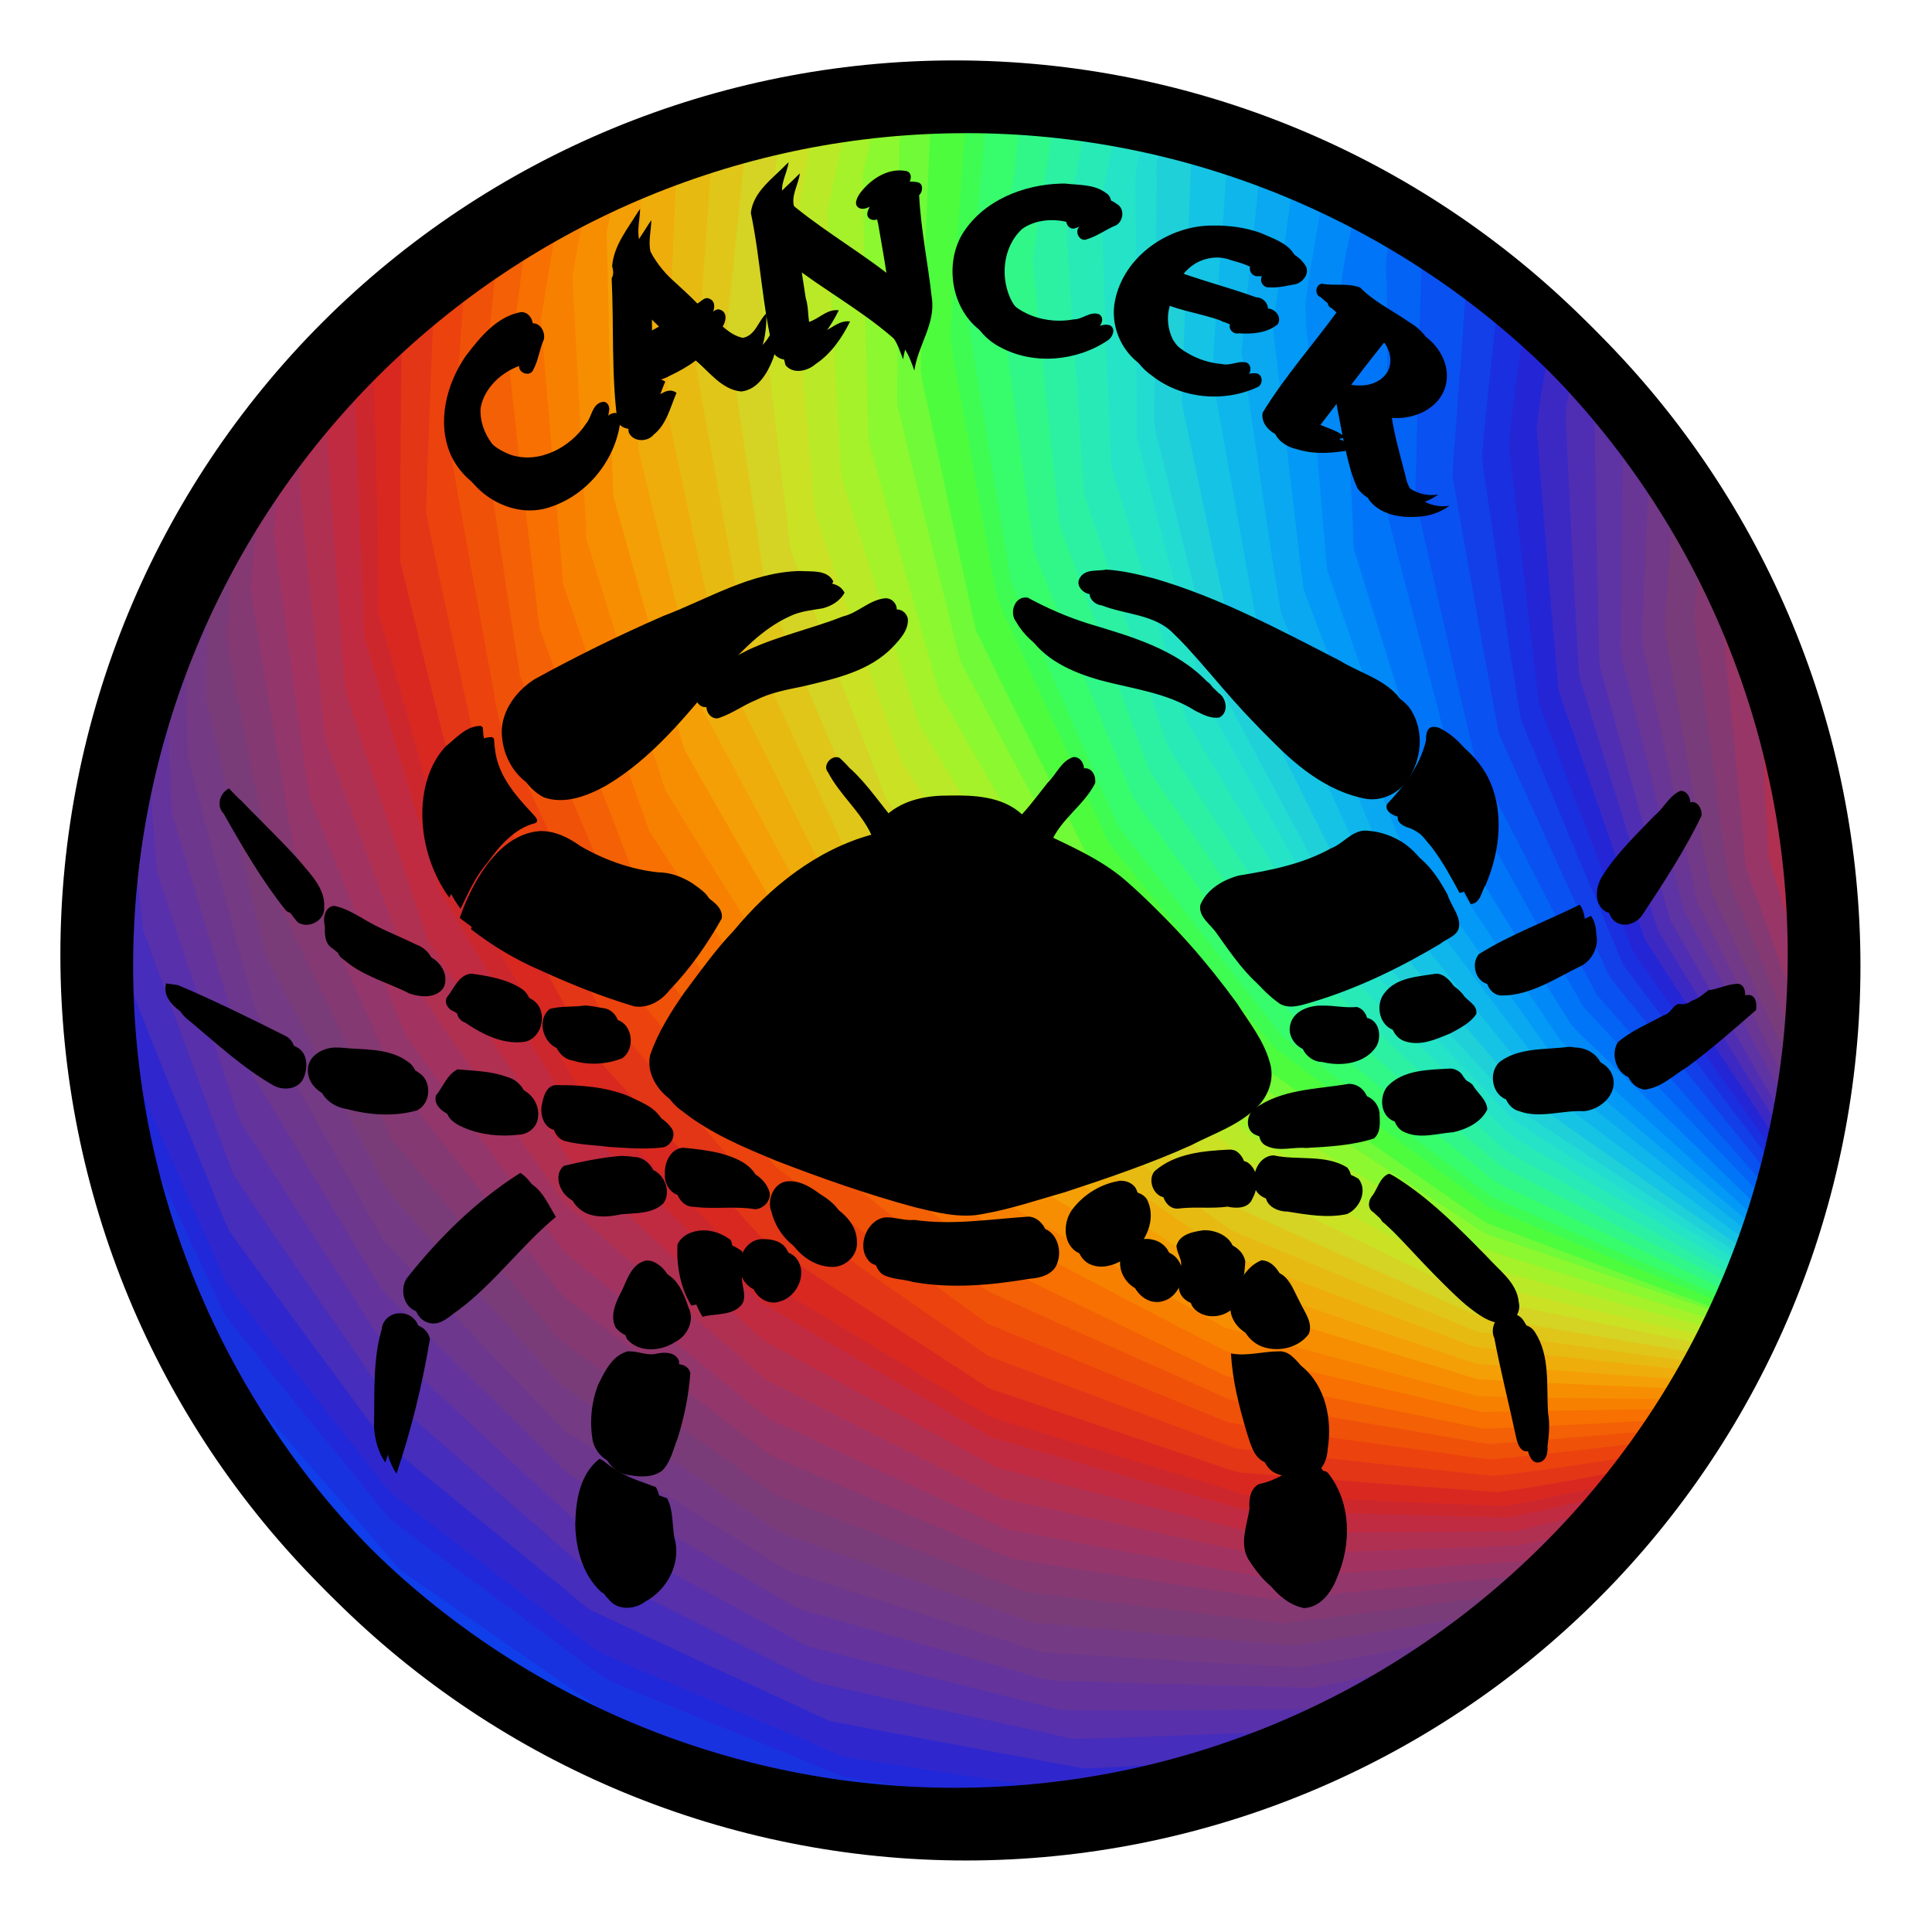
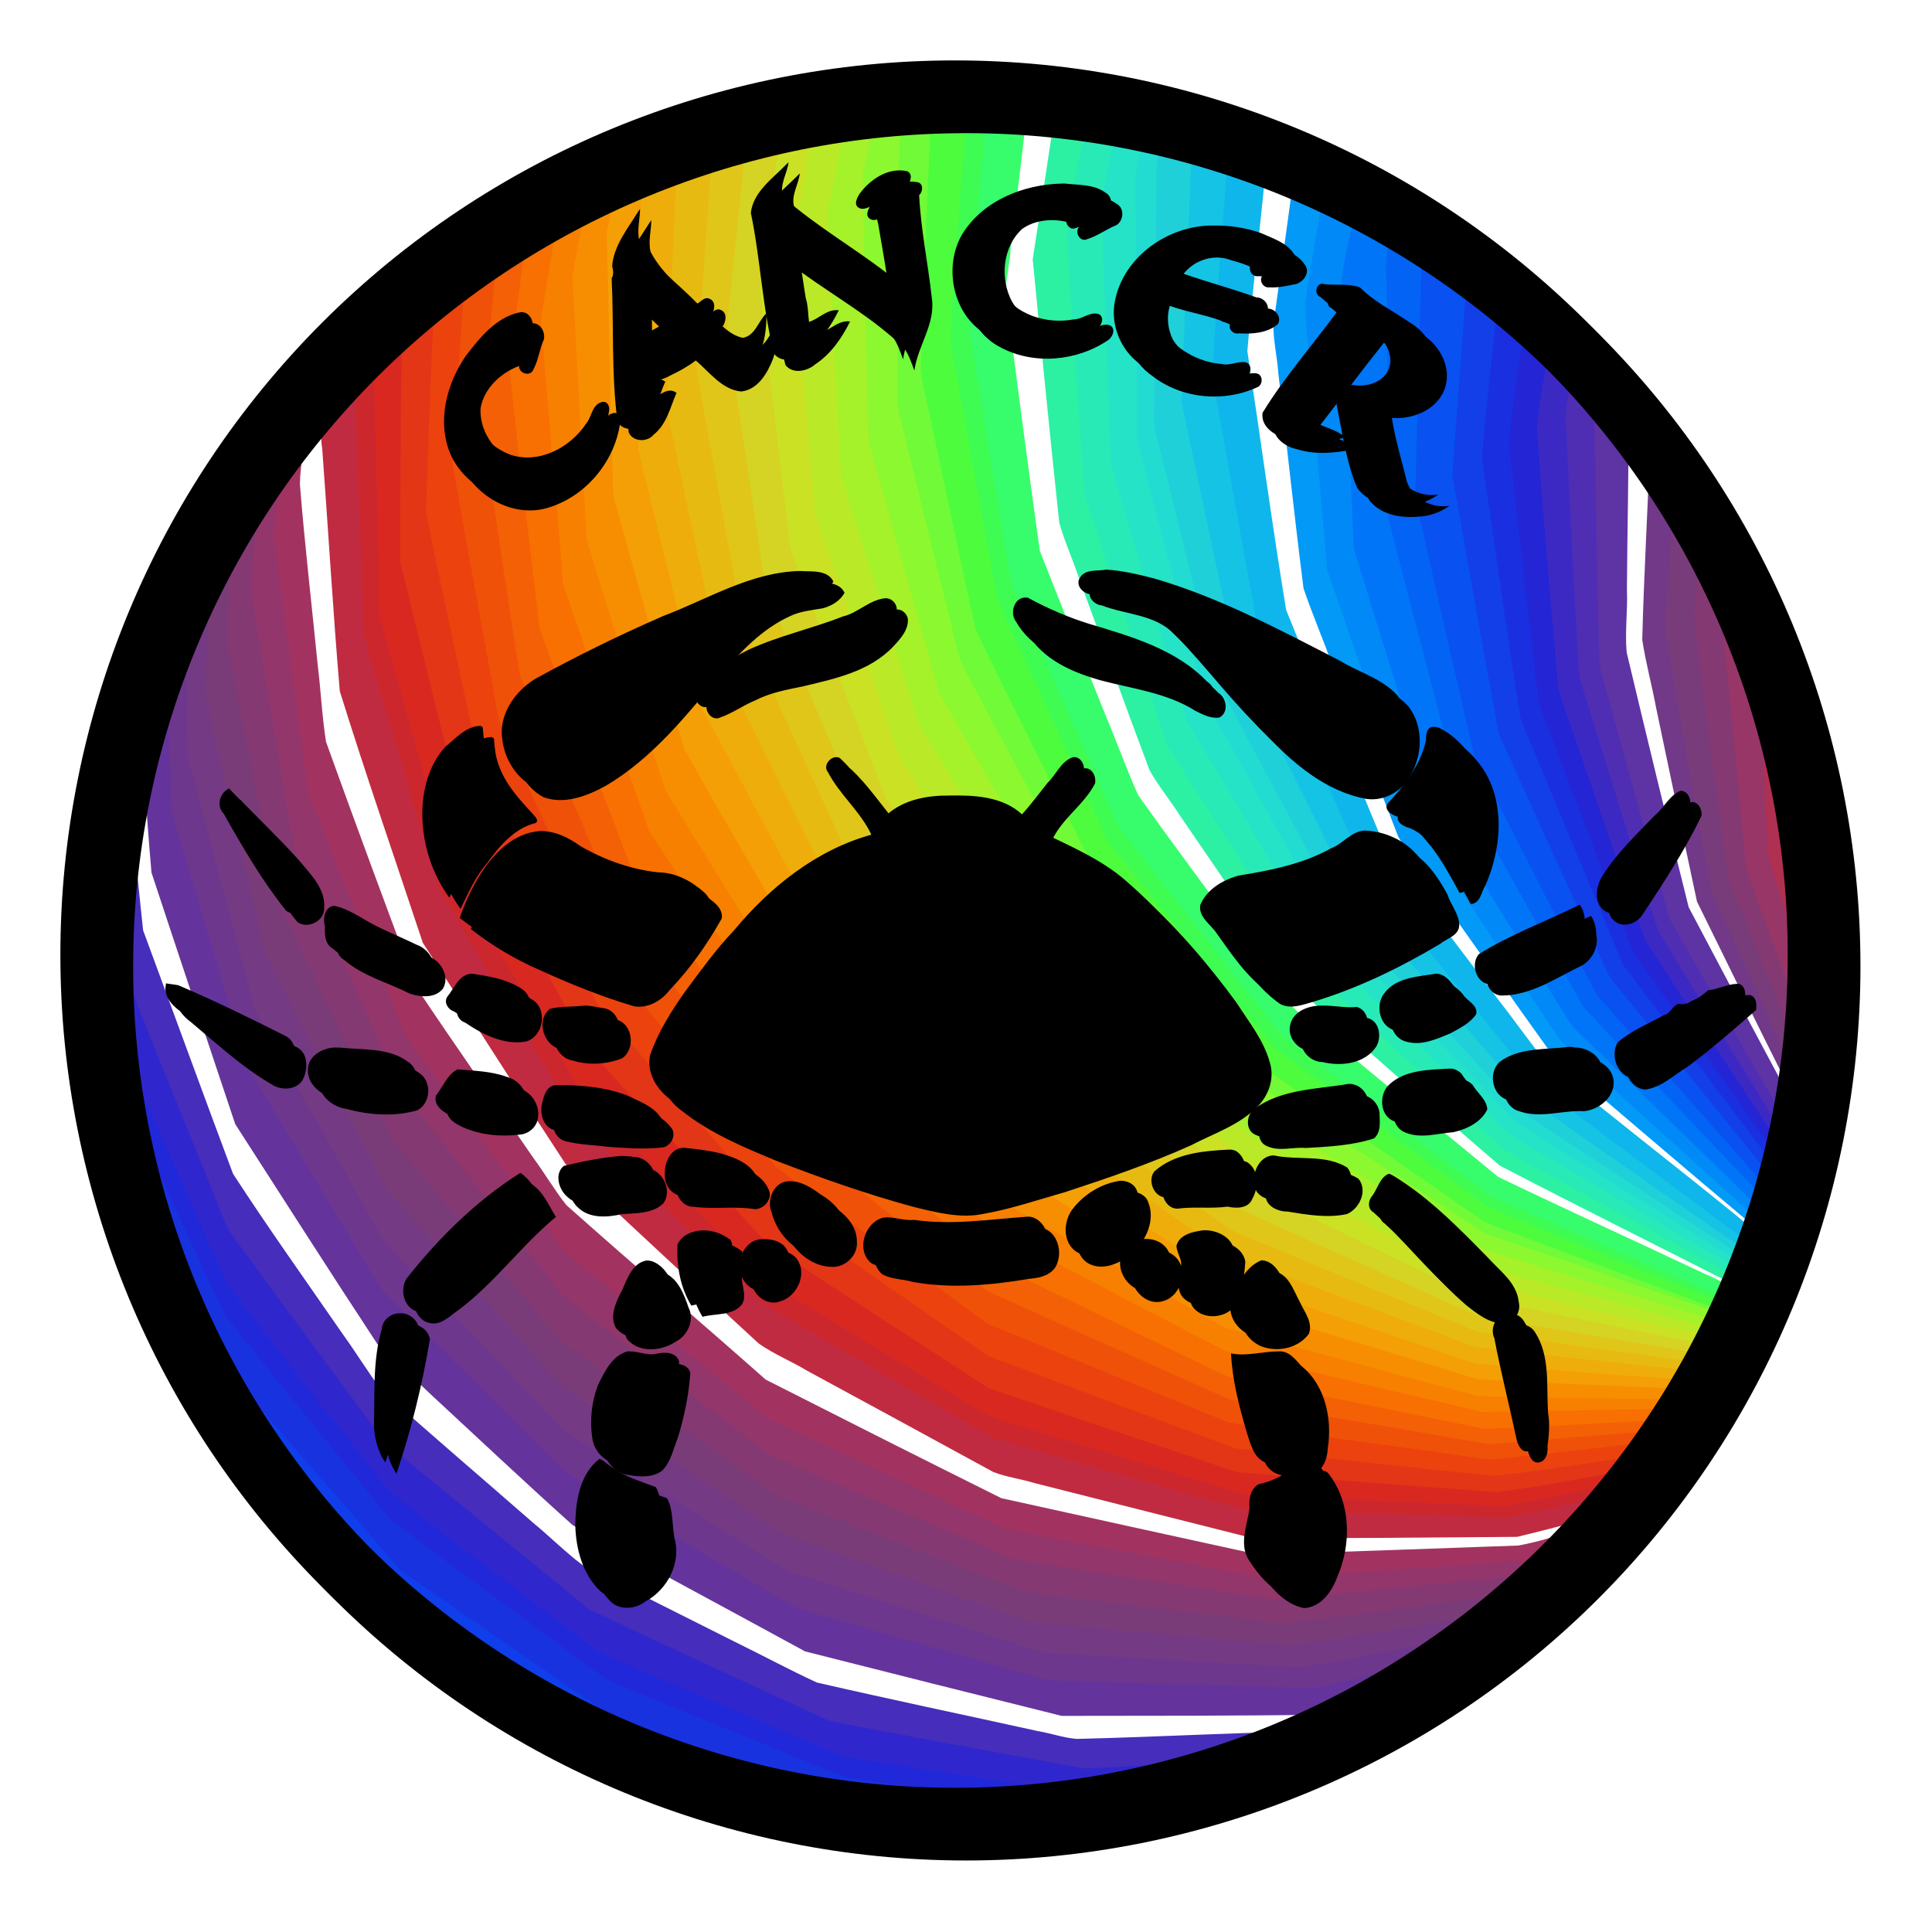
<svg xmlns="http://www.w3.org/2000/svg" viewBox="0 0 1726.92 1726.92" height="487.38mm" width="487.38mm" version="1.1">
  <defs>
    <filter id="a" style="color-interpolation-filters:sRGB" height="1.04" width="1.04" y="-.02" x="-.02">
      <feGaussianBlur result="result6" stdDeviation="8" in="SourceGraphic" />
      <feComposite operator="xor" in="result6" in2="SourceGraphic" result="result10" />
      <feGaussianBlur stdDeviation="8" result="result2" />
      <feComposite operator="atop" in="result10" in2="SourceGraphic" result="result91" />
      <feComposite operator="xor" result="result4" in2="result91" in="result2" />
      <feGaussianBlur in="result4" stdDeviation="4" result="result3" />
      <feSpecularLighting result="result5" specularConstant="1.1" specularExponent="5" surfaceScale="18">
        <feDistantLight elevation="55" azimuth="235" />
      </feSpecularLighting>
      <feComposite in="result3" in2="result5" k3="1.1" k2="0.5" k1="0.5" result="result7" k4="0" operator="arithmetic" />
      <feComposite operator="atop" in="result7" in2="SourceGraphic" result="fbSourceGraphic" />
      <feColorMatrix result="fbSourceGraphicAlpha" values="0 0 0 -1 0 0 0 0 -1 0 0 0 0 -1 0 0 0 0 1 0" in="fbSourceGraphic" />
      <feGaussianBlur stdDeviation="2 2" result="blur" in="fbSourceGraphic" />
      <feColorMatrix values="1 0 0 0 0 0 1 0 0 0 0 0 1 0 0 0 0 0 50 0 " result="colormatrix" />
      <feComposite operator="in" in2="fbSourceGraphic" in="colormatrix" />
    </filter>
    <filter id="b" style="color-interpolation-filters:sRGB" height="1.2" width="1.2" y="-.1" x="-.1">
      <feGaussianBlur stdDeviation="15.44" />
    </filter>
    <filter id="c" style="color-interpolation-filters:sRGB" height="1.031" width="1.031" y="-.016" x="-.016">
      <feGaussianBlur stdDeviation="16.057" />
    </filter>
  </defs>
  <g transform="translate(-700.03 1356.3)">
    <g filter="url(#c)" transform="matrix(.625 0 0 .625 776.69 -1279.7)">
      <path d="m1223.3 7.525c-16.464 1.422-33.072 1.303-49.594 2.4-7.692 32.753-21.633 65.181-18.568 99.496-0.477 115.95-2.704 231.9-2.5 347.85 29.84 123.05 59.803 246.13 90.991 368.83 12.622 27.34 28.636 52.937 42.134 79.839 45.75 85.24 91.218 170.64 137.24 255.73 84.55 92.2 168.69 184.82 253.97 276.32 22.776 17.984 48.516 31.69 72.231 48.346 82.972 53.828 165.52 108.39 248.58 162.03 25.89 10.327 52.882 17.564 78.992 27.308 93.532 31.847 187.16 63.418 280.78 95 5.82-3.693 7.132-11.024 9.33-16.969-120.68-45.065-241.68-89.286-361.92-135.51-34.746-22.684-67.982-47.56-102.37-70.787-70.555-49.261-141.68-97.868-211.13-148.6-80.934-93.812-161.91-187.59-242.46-281.73-55.917-114.12-113.56-227.38-168.87-341.79-26.261-121.82-52.665-243.65-77.708-365.71-1.66-28.394 2.366-56.813 2.457-85.263 4.232-97.676 6.711-195.47 12.866-293.03 1.682-8.184 4.518-15.874 7.019-23.859l-0.998 0.071-0.479 0.034z" fill="#70fa37" />
      <path d="m1216.1 8.494c-11.202 27.533-7.348 57.957-9.821 86.87-4.347 103.64-9.012 207.31-12.116 310.98 3.585 29.882 12.628 58.762 17.832 88.339 20.223 94.568 39.916 189.26 60.818 283.67 55.677 114.97 113.41 228.95 169.86 343.53 81.241 94.853 162.72 189.51 244.48 283.91 103.31 74.016 207.94 146.21 312.42 218.53 21.297 10.381 44.354 16.437 66.15 25.642 99.117 37.18 198.34 74.084 297.58 110.92 4.519-5.361 7.521-12.124 7.744-19.188-24.052-3.528-45.111-16.952-67.961-24.642-98.422-40.332-197.43-79.376-295.09-121.47-26.061-17.616-50.248-37.914-75.929-56.132-75.887-56.609-152.06-112.83-227.38-170.2-78.679-96.93-157.44-193.81-235.25-291.43-12-25.617-23.067-51.656-35.214-77.209-41.022-90.088-83.146-179.73-123.02-270.3-7.167-31.983-11.47-64.508-17.911-96.644-16.202-90.984-33.614-181.82-48.708-272.96 1.4-35.52 5.2-70.954 7.184-106.48 5.896-82.042 11.914-164.07 17.559-246.13-17.672-0.31-35.348 0.083-53.02-0.303l-0.227 0.707z" fill="#4efc3e" />
      <path d="m1266.8 7.994c-6.969 0.261-6.89 8.916-6.305 13.969-8.018 112.11-16.593 224.19-23.948 336.34 0.571 21.721 7.426 42.618 10.337 64.052 19.169 103.48 36.691 207.32 56.655 310.62 11.643 29.993 26.934 58.392 39.522 87.985 39.422 86.029 78.962 172.02 117.89 258.26 11.767 18.957 28.043 34.544 41.171 52.474 65.748 81.228 131.05 162.83 197.3 243.64 101.19 76.507 202.87 152.45 305.07 227.55 27.203 12.984 55.738 22.889 83.339 34.974 90.401 36.965 180.59 74.505 271.55 110.06 4.719 1.751 11.593 1.082 13.148-4.588 2.409-3.05 3.345-10.253-2.135-10.443-22.067-2.525-40.436-16.138-61.101-23.235-98.679-42.808-197.76-84.677-296.12-128.22-99.518-75.537-198.21-152.16-297.03-228.61-77.553-99.015-155.1-198.03-232.42-297.22-51.241-115.6-102.06-231.4-152.44-347.38-9.531-51.748-17.097-103.83-26.034-155.68-11.696-71.964-24.292-143.86-34.933-215.94 8.413-109.23 19.332-218.24 28.055-327.44-10.531 0.132-21.013-1.278-31.568-1.17z" fill="#3efc51" />
      <path d="m1290.3 9.963c-8.72 109.87-19.945 219.54-28.09 329.45 20.224 123.29 40.028 246.65 61.1 369.79 10.265 27.625 23.879 53.797 34.97 81.048 39.544 89.999 78.627 180.22 118.86 269.9 77.802 99.649 155.55 199.35 233.73 298.69 99.384 76.786 198.46 153.99 298.65 229.72 115.31 50.71 231.14 100.27 346.92 149.85 5.524 1.558 13.461 4.708 17.969-0.303 2.699-4.547 4.594-9.693 4.633-15.033-22.962 0.241-41.677-15.539-62.44-23.279-98.736-46.6-198.09-91.876-296.52-139.13-88.532-72.927-177.48-145.36-265.78-218.58-11.964-10.428-25.62-19.289-34.365-32.847-32.982-46.34-67.08-91.914-100.67-137.84-38.282-52.222-77.01-104.18-114.32-157.08-16.567-36.777-29.967-74.856-45.681-112-31.588-79.035-63.846-157.89-94.819-237.11-17.243-122.99-33.248-246.17-49.07-369.33 0.889-21.16 6.181-41.975 7.402-63.169 8.67-73.317 18.347-146.52 25.622-220-19.264-2.245-38.649-3.276-58.033-3.695l-0.076 0.945z" fill="#37fc6c" />
      <path d="m1180.7 9.373c-17.28 1.881-34.788 1.687-52.035 4.195-6.961 39.566-19.89 78.028-25.442 117.88 2.041 125.94 4.443 251.89 8.595 377.77 33.644 120.96 66.857 242.05 101.77 362.65 62.344 110.08 125.69 219.59 189.65 328.73 87.73 91.741 177.17 181.84 265.75 272.75 107.32 65.94 214.87 131.53 322.82 196.44 119.96 38.834 241.38 73.008 361.34 111.78 5.43-4.349 7.265-11.5 8.189-18.086-118.81-40.004-237.55-80.257-356.24-120.58-20.333-9.894-37.534-24.939-56.985-36.341-87.816-57.97-176.77-114.27-264.01-173.09-20.724-19.442-38.263-41.933-58.106-62.237-65.59-71.522-131.33-142.91-196.72-214.6-59.301-111.11-119.63-221.71-178.05-333.26-8.608-28.367-13.884-57.682-21.739-86.286-23.051-93.725-46.492-187.36-68.931-281.23 0.389-124.41 1.742-248.84 3.207-373.24 3.501-25.024 13.114-48.701 18.318-73.387l-0.996 0.091-0.369 0.034z" fill="#8cf82f" />
-       <path d="m1340.3 13.004c-9.55 92.039-21.118 183.95-32.861 275.73-0.673 21.776 5.271 43.063 7.188 64.654 13.931 105.14 27.159 210.38 42.327 315.34 46.826 116.39 92.731 233.19 140.72 349.09 14.243 23.232 32.274 43.82 47.605 66.312 58.696 79.773 117.13 159.76 175.62 239.67 17.902 18.629 39.786 32.75 58.973 49.957 77.839 63.813 155.58 127.77 233.17 191.85 18.572 11.921 39.849 18.489 59.254 28.817 95.943 44.61 191.51 90.051 287.73 134.04 6.003 1.328 14.886 5.118 19.297-1.244 2.527-3.948 3.53-8.636 4.039-13.234-24.901-3.649-45.615-18.88-67.987-29.274-96.334-49.052-193.17-97.125-289.01-147.16-94.972-81.814-188.93-164.78-283.03-247.6-71.298-104.24-143.46-207.94-213.81-312.78-13.757-32.051-23.894-65.522-36.572-98.024-30.857-84.981-62.787-169.62-92.659-254.92-4.603-27.91-5.334-56.436-9.002-84.406-9.709-97.216-19.903-194.37-28.994-291.65 12.068-76.782 23.587-153.65 35.17-230.51-18.949-2.555-37.97-4.695-57.076-5.621l-0.094 0.953z" fill="#31f789" />
+       <path d="m1340.3 13.004l-0.094 0.953z" fill="#31f789" />
      <path d="m1135.7 12.848c-17.098 1.357-34.195 2.976-51.115 5.834-9.304 55.448-22.183 110.28-32.217 165.61 6.165 125.14 12.588 250.27 20.332 375.31 36.999 120.06 74.634 239.92 112.87 359.58 15.077 27.391 33.012 53.07 48.846 79.992 50.588 81.587 101.19 163.17 151.64 244.84 91.536 88.632 183.66 176.67 275.44 265.04 109.5 61.694 218.31 124.7 328.4 185.29 25.034 8.732 51.186 13.466 76.482 21.334 93.763 25.486 187.64 50.571 281.47 75.776 5.879-3.712 6.59-11.236 9.797-16.832-120.49-38.991-242.45-73.315-362.92-112.28-107.26-64.804-214.37-129.86-321.11-195.53-87.917-90.632-177.04-180.09-264.26-271.4-63.394-108.7-126.59-217.53-188.55-327.06-34.467-120.05-67.722-240.44-101.12-360.79-3.883-126.57-6.527-253.18-8.486-379.79 7.79-38.505 18.523-76.407 25.824-115.03l-0.997 0.083-0.318 0.026z" fill="#a5f12a" />
      <path d="m1389.4 17.639c-11.534 76.958-23.277 153.89-35.104 230.8 12.155 125.63 24.532 251.27 37.984 376.75 7.735 27.211 19.585 52.99 28.455 79.809 33.66 91.331 66.262 183.08 100.75 274.09 12.935 23.202 30.116 43.65 44.27 66.084 57.316 83.479 114.3 167.2 171.93 250.45 94.63 83.205 188.95 166.78 284.59 248.82 112.01 58.298 225.1 114.52 337.64 171.76 7.156 1.354 14.721 5.982 22.029 3.426 3.778-4.368 4.269-10.402 5.92-15.705-17.339-1.958-32.866-10.497-47.364-19.7-102.08-56.427-205.16-111.11-306.69-168.49-22.913-18.943-43.214-40.775-65.512-60.414-69.996-65.376-140.26-130.47-209.89-196.23-68.911-105.3-136.05-211.73-203.98-317.66-38.978-118.51-78.488-236.86-117.21-355.45-4.6-19.895-2.743-40.679-5.16-60.947-7.091-106.78-15.46-213.47-21.412-320.33 10.478-60.079 21.362-120.09 33.207-179.9-17.865-4.114-36.138-5.933-54.308-8.125l-0.145 0.959z" fill="#2cf1a2" />
      <path d="m1091.6 17.781c-18.492 1.855-36.959 4.203-55.16 8.014-9.287 70.507-25.453 140.03-32.999 210.76 9.228 125.23 20.571 250.32 31.707 375.37 8.075 31.991 21.565 62.259 31.494 93.675 31.086 88.134 60.869 176.79 92.988 264.52 21.189 34.326 44.59 67.21 66.45 101.11 47.889 72.108 95.741 144.25 143.69 216.31 93.579 84.547 186.83 169.47 281.12 253.22 112.29 60.69 226.01 118.68 338.54 178.9 117.76 28.138 235.48 56.484 353.69 82.723 4.961-4.826 6.767-11.76 9.027-18.068-118.55-31.887-237.22-63.441-355.58-95.996-24.469-10.483-46.265-26.07-69.884-38.219-86.97-49.183-173.88-98.448-260.78-147.76-91.098-88.115-182.9-175.5-273.9-263.72-65.859-108.06-134.1-214.73-199.21-323.21-11.014-31.277-19.585-63.344-30.131-94.78-27.528-87.602-55.32-175.12-82.154-262.93-7.473-125.05-14.118-250.15-20.205-375.28 11.41-54.819 23.007-109.61 32.621-164.78l-0.994 0.106-0.328 0.035z" fill="#baea27" />
      <path d="m1435.8 24.389c-11.452 61.333-24.541 122.49-32.918 184.31 7.042 123.47 16.815 246.78 24.772 370.19 4.663 24.89 15.836 47.906 22.44 72.266 32.509 98.034 64.752 196.17 97.348 294.17 68.318 106.45 135.66 213.55 205.13 319.25 91.757 86.082 183.47 172.28 276.12 257.37 27.708 17.46 57.448 31.375 85.737 47.846 81.877 44.699 163.9 89.156 245.39 134.55 8.057 3.352 17.018 6.593 25.734 5.713 4.575-3.853 4.138-10.497 6.885-15.4-12.907-4.893-27.012-7.58-38.052-16.382-103.75-61.402-208.33-121.45-311.49-183.82-20.688-16.982-37.508-38.076-57.24-56.135-70.758-70.658-142.71-140.15-212.3-211.96-63.304-106.83-127.46-213.17-190.69-320.04-36.424-121.31-72.53-242.75-107.82-364.38-3.07-24.715-1.579-49.791-3.456-74.65-3.75-101.4-8.146-202.79-10.833-304.23 9.123-43.476 18.251-86.941 28.418-130.19-17.506-3.944-35.142-7.441-52.994-9.383l-0.178 0.908z" fill="#28eab6" />
      <path d="m1043.4 24.631c-18.167 2.629-36.464 5.08-54.088 10.393-10.369 84.543-23.607 168.73-33.184 253.37 13.55 125.52 28.494 250.93 43.936 376.21 9.351 30.558 22.993 59.571 33.598 89.69 34.383 89.309 68.612 178.69 103.14 267.93 71.807 103.07 144.81 205.31 218.11 307.33 96.242 81.933 192.42 163.96 289.47 244.92 113.15 56.076 226.8 111.22 340.69 165.74 25.315 7.303 51.582 10.497 77.176 16.654 91.678 18.824 183.44 37.236 275.02 56.502 5.673-4.49 7.106-11.99 9.84-18.291-118.74-26.337-237.01-54.803-355.31-83.078-111.8-60.145-225.02-117.62-336.67-178.04-93.641-83.53-186.56-167.85-279.62-252.03-69.518-105.53-140.31-210.21-209.24-316.12-25.493-70.751-49.515-142.06-74.726-212.92-16.262-46.931-33.239-93.691-48.163-141.04-4.225-26.323-4.145-53.159-7.332-79.668-8.394-100.23-18.199-200.43-24.734-300.76 9.787-69.18 23.762-137.75 33.412-206.97l-0.99 0.142-0.331 0.047z" fill="#cbe124" />
      <path d="m1480.9 32.197c-9.826 44.759-21.201 89.332-28.267 134.61 3.722 124.8 8.483 249.62 13.906 374.33 6.607 28.841 16.876 56.663 24.558 85.203 28.103 94.559 55.54 189.33 84.423 283.65 63.631 107.37 127.89 214.38 191.75 321.6 87.827 90.062 178.25 177.59 267.21 266.5 24.461 17.833 52.013 30.754 77.504 46.982 84.964 49.876 169.7 100.16 254.98 149.48 7.395 2.073 15.046 6.269 22.812 5.367 4.63-3.838 3.497-10.662 6.564-15.41-31.618-6.851-56.551-28.845-83.94-44.593-87.953-54.93-176.43-109.03-263.49-165.37-86.736-90.513-172.51-181.93-258.55-273.1-62.164-108.6-121.78-218.63-182.9-327.82-30.667-124.23-65.31-247.45-96.24-371.61 0.152-126.08-2.536-252.2-1.365-378.26 4.948-27.597 13.39-54.355 20.023-81.563-15.903-5.064-32.395-7.84-48.762-10.918l-0.217 0.93z" fill="#24e3c7" />
      <path d="m996.27 33.703c-19.462 1.95-38.273 7.604-57.164 12.352-8.73 98.428-20.05 196.62-30.008 294.92 0.218 25.731 7.19 50.769 9.906 76.214 15.241 101.02 29.538 202.22 45.635 303.09 7.729 23.924 19.668 46.197 28.543 69.689 39.782 93.833 78.662 188.1 119.05 281.64 16.285 24.293 35.495 46.417 52.538 70.166 58.879 77.486 117.54 155.15 176.55 232.53 98.351 78.628 196.8 157.15 295.81 234.94 28.57 14.741 58.684 26.118 87.673 39.962 87.349 39.083 174.63 78.337 262.04 117.27 114.79 20.336 229.76 39.635 344.75 58.783 4.267-5.766 8.023-12.141 9.398-19.268-117.59-25.196-235.88-47.326-353.25-73.346-33.567-14.662-65.695-32.354-98.966-47.66-80.449-39.236-161.41-77.602-241.19-118.1-96.139-80.534-191.69-161.75-287.14-243.1-72.682-101.62-145.46-203.17-216.82-305.73-44.949-118.16-91.548-235.73-135.5-354.24-5.175-28.249-6.354-57.072-10.56-85.495-11.299-97.072-23.638-194.03-33.336-291.29 9.869-84.644 22.901-168.89 33.318-253.48l-0.993 0.122-0.281 0.034z" fill="#d5d324" />
      <path d="m1521.9 41.016c-2.302 10.04-5.633 22.706-8.8 33.706-7.386 25.521-13.648 51.854-11.837 78.634 0.569 116.71 1.515 233.42 2.048 350.12 31.193 124.81 65.755 248.77 96.881 373.57 61.514 109.73 121.25 220.49 184.01 329.52 86.512 91.604 172.59 183.64 259.96 274.43 106.35 68.427 214.07 134.71 321.6 201.23 8.476 3.992 17.506 6.592 26.378 9.529 4.165-3.829 8.534-12.209 2.611-16.402-28.87-7.038-50.754-28.649-75.943-43.203-86.645-56.833-173.48-113.37-259.92-170.52-85.807-92.13-170.47-185.32-255.24-278.41-58.733-111.85-119.54-222.6-178.02-334.57-30.191-121.08-60.188-242.23-89.154-363.58-2.238-27.036 1.778-54.305 0.53-81.471 1.065-99.22 0.964-198.49 3.552-297.67 2.805-19.381 10.62-37.724 14.064-57.043-9.909-5.731-21.822-5.574-32.461-8.873l-0.242 0.97-0.01 0.034z" fill="#22dcd2" />
      <path d="m945.96 44.406c-18.698 4.239-37.395 8.702-55.488 15.117-8.294 115.85-16.703 231.7-24.881 347.56 22.564 123.31 44.026 246.82 67.586 369.94 13.615 33.174 30.016 65.114 44.403 97.954 38.275 83.016 75.615 166.5 114.81 249.07 14.583 22.128 33.368 41.049 49.222 62.228 62.524 76.746 123.99 154.41 187.33 230.45 23.087 19.522 48.585 35.927 72.349 54.557 77.38 57.287 154.02 115.63 232.07 171.99 22.315 11.588 46.528 18.871 69.351 29.349 93.843 38.44 187.64 77.036 281.38 115.68 21.135 5.839 43.288 5.809 64.722 10.012 91.899 12.834 183.73 26.218 275.81 37.704 6.414-3.924 7.876-11.883 10.705-18.256-115.61-19.253-231.19-38.647-346.59-59.084-115.76-52.38-232.34-103.08-347.59-156.5-26.781-19.831-52.007-41.65-78.482-61.886-72.04-57.234-144.21-114.3-215.94-171.91-75.75-100.3-152.35-199.97-227.57-300.66-14.244-31.674-26.763-64.135-40.664-95.988-35.317-84.323-71.74-168.24-105.91-253.01-7.385-39.333-11.708-79.232-18.222-118.75-12.467-84.626-25.939-169.14-37.225-253.91 1.099-25.769 5.804-51.325 7.54-77.111 7.758-74.931 16.109-149.81 22.641-224.86l-0.975 0.224-0.367 0.084z" fill="#e0c619" />
      <path d="m1546.8 47.277c-5.574 26.823-17.633 54.148-15.128 82.541-1.81 114.3-1.515 228.65-4.083 342.93 0.364 24.738 9.858 47.952 14.844 71.894 25.315 102.43 49.815 205.07 75.883 307.31 58.877 112.54 119.79 224 179.08 336.31 85.267 93.526 170.23 187.35 256.67 279.78 105.61 69.345 210.94 139.16 317.25 207.42 7.647 3.664 15.811 6.073 23.948 8.377 4.274-4.563 5.889-10.795 7.346-16.695-22.302-4.587-40.988-18.516-59.015-31.786-92.14-64.257-184.62-128.04-276.22-193.07-83.173-95.199-165.47-191.22-247.3-287.56-14.043-23.76-24.121-49.748-37.261-74.088-43.698-88.366-87.962-176.45-130.83-265.23-25.004-121.22-51.34-242.16-76.728-363.3 4.446-128.37 9.957-256.71 15.723-385.02 2.092-2.523 4.492-8.463-0.42-9.416-14.317-4.516-28.904-8.118-43.549-11.4l-0.203 0.979v0.021z" fill="#20d0d9" />
      <path d="m897.31 57.527c-18.824 5.597-38.958 9.539-56.145 19.01-6.275 19.324-3.207 39.947-5.364 59.815-3.974 110.26-10.271 220.45-12.148 330.77 26.147 122.5 51.805 245.11 78.947 367.38 56.283 113.76 112.84 227.4 169.49 340.97 81.849 95.58 164.38 190.57 246.45 285.96 102.84 72.817 206.52 144.46 310.02 216.32 118.22 45.502 237.04 89.503 355.84 133.41 24.401 5.112 49.458 5.281 74.065 8.964 86.592 9.411 173.2 18.677 259.8 27.981 5.865-4.92 8.572-12.434 10.426-19.631-113.15-14.307-226.03-30.595-338.94-46.732-96.226-39.514-192.59-78.863-288.78-118.52-21.462-9.264-43.546-17.377-64.528-27.572-31.006-20.97-59.964-44.795-90.393-66.598-70.723-52.903-142.23-104.84-212.19-158.7-23.615-27.203-45.2-56.08-68.291-83.724-55.287-68.53-111.48-136.39-165.71-205.73-15.279-28.66-26.982-59.196-41.25-88.416-39.3-86.49-79.92-172.21-118.04-258.95-7.4-33.41-12.07-67.45-18.82-101.04-16.13-88.84-32.26-177.69-48.28-266.55 8.45-116.32 16.74-232.65 25.1-348.98l-0.968 0.25-0.379 0.098z" fill="#e7ba12" />
      <path d="m1586.9 57.65c-8.291 13.241-3.411 29.435-5.683 43.952-4.482 117.23-10.361 234.41-13.872 351.67 25.586 121.76 51.843 243.4 77.244 365.2 54.825 112.95 111 225.26 166.87 337.68 14.535 21.397 33.758 39.012 49.716 59.294 67.005 77.758 133.24 156.2 201.22 233.11 102.94 72.621 206.14 144.92 310.12 216.02 8.685 4.457 18.092 7.215 27.333 10.244 3.058-5.912 5.353-12.224 6.668-18.754-30.935-6.806-52.902-31.642-78.528-48.705-83.114-62.006-166.51-123.62-249.1-186.32-78.798-98.375-158.31-196.19-237.03-294.62-51.525-115.03-104.97-229.19-156.39-344.26-22.654-122.46-44.276-245.14-66.328-367.72 6.271-113.46 16.156-226.67 23.867-340.03-18.38-6.396-36.868-12.54-55.721-17.4l-0.383 0.662z" fill="#15c3e4" />
      <path d="m1635.1 72.945c-7.7 114.16-17.881 228.17-23.904 342.43 22.24 123.2 43.734 246.55 66.789 369.59 51.752 115.65 105.27 230.52 157.32 346.04 79.206 98.889 158.93 197.38 238.36 296.08 100.14 75.592 200.61 150.76 301.75 224.99 9.001 5.357 18.843 9.241 28.999 11.767 0.815-5.949 7.462-12.948 2.051-18.442-18.514-6.004-33.32-18.831-47.823-31.23-89.239-72.433-180.29-142.69-268.89-215.86-23.121-28.015-43.685-58.014-66.094-86.59-53.97-71.742-108.96-142.79-161.88-215.26-16.472-36.144-30.57-73.366-46.442-109.8-32.887-78.991-66.82-157.62-98.62-237.01-20.21-123.1-36.877-246.75-55.47-370.1 7.995-96.003 20.412-191.58 28.781-287.55-17.718-8.224-36.529-13.659-54.834-20.367l-0.071 0.997-0.023 0.321z" fill="#0eb6eb" />
      <path d="m850.12 71.707c-16.415 6.447-33.699 10.733-49.482 18.736-7.342 29.128-17.822 58.485-15.324 88.99-0.961 114.01-1.99 228.02-2.883 342.03 29.607 123.95 61.051 247.46 91.158 371.28 59.592 111.36 118.82 222.94 179.51 333.69 17.08 23.168 38.763 42.337 57.41 64.165 66.35 71.659 131.56 144.46 198.78 215.27 27.99 20.333 58.031 37.606 86.584 57.119 77.272 50.277 154.41 100.77 231.85 150.78 119.26 41.398 238.92 81.706 358.64 121.7 24.418 4.269 49.396 3.489 73.92 6.369 83.714 6.115 167.47 14.223 251.28 17.634 6.76-3.857 8.429-12.148 10.496-18.996-111.67-12.499-223.64-22.966-335.1-36.965-38.078-12.841-75.145-28.419-113.02-41.863-81.01-30.408-162.46-59.89-242.87-91.744-102.56-71.507-205.54-142.42-307.53-214.73-81.433-95.057-163.7-189.39-245.06-284.52-56.161-113.09-112.57-226.06-168.51-339.26-26.743-121.7-52.47-243.61-78.416-365.48 2.9-125.79 9.119-251.48 14.641-377.16 0.854-6.339 3.272-12.379 6.287-17.916-0.796 0.292-1.591 0.583-2.387 0.875z" fill="#eead0a" />
      <path d="m807.83 87.926c-16.478 4.326-31.914 11.67-47.621 18.111-6.872 35.897-18.289 71.008-23.066 107.31 3.67 125.02 4.615 250.13 9.603 375.1 33.504 121.31 67.972 242.35 101.72 363.59 61.912 109.47 125.19 218.16 188.67 326.72 88.159 90.35 175.87 181.21 265.31 270.26 25.654 18.433 53.978 32.688 80.43 49.899 81.288 49.319 162.55 98.688 243.74 148.15 118.25 37.282 237.43 71.662 355.6 109.14 24.097 5.758 49.096 3.099 73.561 5.397 82.961 3.739 165.93 7.337 248.88 11.371 4.804-5.847 9.699-12.749 9.137-20.713-108.29-6.82-216.53-15.055-324.6-24.423-32.642-9.546-64.327-22.033-96.741-32.306-87.26-29.573-174.68-58.682-261.63-89.158-105.51-69.018-211.82-136.9-316.65-206.9-22.509-21.825-42.304-46.233-64.032-68.814-62.706-68.545-126.31-136.29-188.18-205.58-16.867-25.944-29.237-54.533-44.746-81.305-45.59-84.8-91.27-169.42-136.41-254.35-29.68-123.25-61.19-246.06-90.56-369.37 1.661-123.03 1.25-246.12 3.891-369.12 2.836-21.629 11.149-42.096 15.203-63.508l-0.959 0.283-0.637 0.188z" fill="#f49f05" />
-       <path d="m1682.2 90.316c-8.358 96.767-21.12 193.12-28.885 289.95 18.84 124.64 35.474 249.65 56.207 374 48.119 115.48 96.257 230.96 145.12 346.13 21.308 30.834 45.246 59.733 67.333 90.004 54.116 71.305 107.37 143.32 162.42 213.88 23.129 20.733 48.542 38.714 72.336 58.661 75.386 59.997 150.41 120.49 225.99 180.21 7.561 4.433 15.912 7.239 23.783 11.039 3.828-5.505 7.14-12.322 5.481-19.182-28.072-9.683-47.577-33.469-70.454-51.272-79.277-67.383-158.63-134.68-237.72-202.28-73.123-103.16-146.77-206.02-218.88-309.86-12.189-28.506-21.821-58.019-33.505-86.732-33.985-89.457-69.139-178.52-102.05-268.35-5.198-32.558-7.362-65.537-11.769-98.229-10.306-91.433-21.884-182.78-31.135-274.3 2.978-26.277 7.883-52.292 10.785-78.582 6.998-51.206 13.984-102.41 21.086-153.61-18.269-8.532-36.851-16.47-56.027-22.752l-0.093 0.996-0.025 0.264z" fill="#09a8f0" />
      <path d="m767.45 102.9c-16.897 8.812-36.868 12.815-51.438 25.428-8.83 49.71-22.284 98.681-27.818 148.92 6.704 124.8 13.186 249.62 20.453 374.38 36.507 120.14 74.368 239.87 113.05 359.32 65.335 107.16 132.03 213.48 198.34 320.04 22.665 24.333 48.026 45.933 71.447 69.519 67.458 64.48 134.63 129.29 202.04 193.8 19.047 14.715 41.661 23.694 61.918 36.514 90.276 50.925 180.35 102.23 270.85 152.74 121.12 33.432 242.49 65.987 363.86 98.461 101.55 3.749 203.2 2.808 304.79 5 7.51-5.101 9.823-14.418 14.279-21.814-105.92-5.62-212-8.747-317.84-15.194-24.149-6.48-47.607-15.264-71.744-21.804-96.753-29.462-193.66-58.415-290.18-88.623-106.37-65.55-213.91-129.24-320-195.22-20.391-17.423-37.528-38.26-56.974-56.72-69.949-71.184-139.8-142.47-209.29-214.1-63-108.2-126.13-216.2-187.64-325.09-33.31-120.68-67.83-241.04-101.08-361.74-4.739-125.69-5.892-251.47-9.539-377.19 7.3-35.968 16.768-71.511 24.186-107.48l-0.914 0.405-0.871 0.386z" fill="#f78e01" />
      <path d="m1730.5 109.79c-10.751 77.368-21.114 154.82-32.039 232.14-0.121 22.913 5.393 45.372 6.962 68.093 12.146 103 23.151 206.16 36.194 309.06 12.763 37.098 28.06 73.262 41.579 110.09 31.31 81.374 62.048 163 93.583 244.27 12.426 22.048 29.337 41.117 43.058 62.329 59.468 83.811 118.44 167.99 178.36 251.47 95.338 81.114 190.32 162.68 286.33 242.98 8.286 5.427 17.513 9.143 26.478 13.262 1.685-5.807 7.787-13.025 2.889-18.816-13.374-5.677-25.229-14.26-35.09-24.899-87.68-80.052-176.29-159.09-263.64-239.49-70.122-104.44-139.46-209.43-208.15-314.8-10.974-24.078-17.172-49.954-26.809-74.59-32.48-93.675-65.299-187.24-97.19-281.11-10.354-124.84-21.692-249.62-30.92-374.54 1.587-28.931 9.416-57.028 13.163-85.743 5.514-32.433 10.946-64.882 16.13-97.369-16.089-9.515-33.537-16.362-50.709-23.615l-0.137 0.991-0.041 0.298z" fill="#0399f6" />
      <path d="m723.54 123.45c-17.525 6.958-36.066 13.858-50.434 26.172-9.021 62.727-22.299 124.9-29.783 187.82 9.386 126.06 21.433 251.92 31.769 377.89 40.441 118.49 82.228 236.53 123.75 354.63 68.89 105.61 139.71 209.96 209.29 315.11 91.819 84.495 185.98 166.46 277.36 251.41 18.442 14.87 41.306 22.434 61.525 34.412 93.723 49.002 187 98.884 281.29 146.77 122.63 29.387 245.34 58.485 368.14 87.1 97.178-1.722 194.54-2.596 291.59-5.629 6.304-4.559 10.12-12.294 9.938-20.07-102.36-2.262-204.78-1.276-307.1-5.045-120.71-32.52-241.5-64.743-361.99-98.068-109.17-61.811-218.97-122.62-327.42-185.64-23.234-20.954-45.023-43.447-67.932-64.755-68.83-66.315-138.51-131.82-206.54-198.93-16.943-24.821-31.408-51.306-47.881-76.47-50.2-81-100.87-161.6-150.31-243-38.22-118.91-76.1-237.93-112.33-357.45-7.07-125.48-13.77-250.97-20.45-376.47 8.002-50.45 19.842-100.22 29.219-150.45l-0.937 0.349-0.727 0.27z" fill="#f78001" />
      <path d="m1773.7 129.83c-9.101 60.523-21.264 120.62-29.455 181.27 0.165 34.246 5.699 68.163 7.54 102.3 7.815 92.833 15.336 185.7 23.548 278.49 40.702 118.41 81.208 236.94 123.38 354.82 16.642 29.279 37.255 56.04 55.004 84.633 51.727 78.273 103 156.87 155.73 234.47 93.396 85.787 187.83 170.44 281.71 255.7 7.227 4.605 15.274 7.72 22.564 12.217 3.946-6.433 5.817-13.816 8.027-20.953-28.543-11.142-45.084-38.726-68.038-57.466-72.991-71.453-146.51-142.39-219.76-213.56-17.189-21.484-28.826-46.659-44.198-69.402-52.362-85.023-105.3-169.68-156.94-255.15-37.903-118.84-74.729-238.02-111.7-357.16-3.545-126.02-14.004-251.76-17.63-377.75 5.321-42.775 17.551-84.393 23.917-127.06-17.301-9.885-34.902-19.388-53.49-26.654l-0.159 0.987-0.04 0.249z" fill="#0189f7" />
      <path d="m680.46 144.42c-18.265 7.232-34.942 17.736-52.082 27.197-10.494 77.012-21.842 153.99-30.704 231.17 7.609 80.189 18.309 160.03 27.38 240.06 5.366 44.234 10.051 88.592 15.386 132.82 5.528 21.914 16.247 42.045 23.408 63.392 38.012 97.831 74.68 196.24 113.91 293.56 16.142 25.701 35.283 49.348 52.227 74.513 55.334 77.757 110.6 155.57 166.18 233.15 97.558 83.701 196.19 166.15 294.26 249.24 112.8 54.612 225.36 109.77 338.47 163.71 123.42 25.603 246.98 50.606 370.5 75.676 92.753-3.222 185.37-9.607 278.1-13.16 6.282-6.59 12.267-14.468 12.994-23.877-97.896 1.281-195.78 3.642-293.67 4.889-122.11-28.72-244.21-57.458-366.17-86.762-111.9-57.68-223.51-116.03-334.47-175.42-18.412-15.453-34.98-32.941-53.394-48.418-76.266-68.911-153.05-137.24-228.87-206.65-68.99-104.6-139.63-208.3-208.09-313.4-41.06-117.59-82.84-234.91-122.98-352.8-10.13-126.67-22.5-253.15-31.79-379.88 10.002-63.249 21.405-126.29 31.072-189.6l-0.92 0.393-0.737 0.314z" fill="#f77001" />
      <path d="m1819.7 152.69c-6.348 46.439-21.706 91.632-24.507 138.63 5.31 123.56 13.925 246.99 18.105 370.6 37.223 119.76 74.063 239.65 112.41 359.05 65.304 107.36 131.42 214.26 197.91 320.88 18.414 21.359 40.689 38.888 60.082 59.308 68.733 66.832 137.77 133.38 206.04 200.67 8.72 7.86 18.565 14.735 29.719 18.639 1.135-7.388 7.484-15.196 3.951-22.623-25.609-14.174-41.516-39.732-62.485-59.394-71.325-75.502-143.3-150.38-213.52-226.91-61.151-109.11-121.64-218.59-181.89-328.19-15.602-65.078-33.617-129.56-50.245-194.39-14.954-57.728-30.473-115.39-44.633-173.27-1.693-115.09-0.613-230.23-2.685-345.3-2.296-28.646 5.837-56.788 13.609-84.056-19.732-13.033-40.464-24.494-61.648-34.979l-0.156 0.988-0.057 0.362z" fill="#0175f7" />
      <path d="m635.41 167.48c-16.404 11.195-36.117 18.232-50.205 32.396-10.196 88.799-17.717 177.92-28.469 266.63 0.376 21.845 6.582 43.043 8.778 64.684 15.939 105.33 30.592 210.87 48.021 315.96 48.505 115.01 96.384 230.32 145.88 344.88 18.313 28.513 40.879 53.961 60.594 81.48 56.773 74.596 113.33 149.37 170.32 223.79 97.899 77.755 195.5 155.93 294.09 232.79 21.528 12.091 45.106 19.888 67.206 30.821 93.776 41.764 187.46 83.77 281.23 125.54 123.26 22.086 246.88 42.183 370.17 64.025 19.964 0.923 39.674-3.547 59.545-4.091 68.925-5.979 138.23-9.966 206.89-17.587 6.233-5.66 8.966-13.901 12.629-21.234-94.206 3.519-188.28 10.048-282.48 13.324-122.85-25.188-245.8-49.848-368.57-75.387-112.42-53.901-224.46-108.59-336.66-162.96-97.379-82.868-195.63-164.71-292.63-248.03-72.251-102.06-145.84-203.23-217.06-305.99-13.55-30.087-23.632-61.591-36.18-92.126-33.235-86.938-67.784-173.45-99.825-260.8-3.677-29.307-6.402-58.726-10.258-88.014-11.113-95.995-23.707-191.87-32.744-288.06 1.745-20.387 5.961-40.592 8.007-60.912 7.732-57.42 15.256-114.87 23.534-172.21-0.6 0.361-1.2 0.721-1.801 1.082z" fill="#f36005" />
      <path d="m1874.1 183.29c-9.556 31.732-17.715 65.05-13.375 98.398 0.487 112.16 0.556 224.34 2.059 336.49 29.723 118.59 62.561 236.4 91.668 355.12 4.186 22.024 19.58 39.407 28.916 59.264 52.596 94.686 104.51 189.76 157.84 284.03 86.015 93.181 173.51 185.02 261.15 276.65 6.502 5.406 13.749 9.831 21.178 13.836 0.756-7.348 7.246-15.021 3.795-22.32-19.248-10.589-29.807-30.885-45.196-45.808-71.399-81.252-143.12-162.22-214.6-243.4-58.532-112.15-116.19-224.79-173.32-337.63-10.217-36.111-16.521-73.231-25.677-109.65-19.738-86.661-39.6-173.29-59.155-260 3.723-125.69 5.93-251.42 10.564-377.08-13.778-11.726-29.906-20.158-45.502-29.143l-0.272 0.962-0.076 0.268z" fill="#0363f5" />
      <path d="m592.32 193.76c-18.583 12.218-39.765 21.876-55.074 38.248-6.755 101.59-15.253 203.08-21.048 304.71 2.145 27.174 9.835 53.511 13.684 80.426 18.235 98.359 34.873 197.05 54.402 295.15 16.815 45.148 39.608 87.728 58.828 131.85 32.632 70.564 64.145 141.7 98.067 211.64 18.67 26.409 40.779 50.144 60.494 75.755 59.625 73.149 118.24 147.2 178.85 219.51 20.817 17.344 43.706 31.978 64.974 48.716 80.192 59.481 159.94 119.58 240.81 178.13 115.36 47.498 230.85 94.688 346.34 141.87 124.71 19.306 249.88 35.616 374.89 52.747 26.42 0.316 52.349-5.862 78.567-7.701 57.456-6.823 115.35-11.805 172.49-20.189 6.612-6.69 10.65-15.318 15.322-23.354-89.39 7.244-178.76 14.814-268.19 21.486-123.58-21.831-247.46-41.94-370.98-64.086-114.95-51.915-230.57-102.32-345.26-154.82-36.398-26.988-70.968-56.442-106.87-84.05-62.495-49.741-125.52-98.957-187.52-149.23-75.564-99.845-152.16-198.93-226.91-299.38-12.534-22.958-20.179-48.163-31.296-71.811-38.56-91.6-77.39-183.17-115.76-274.89-20.11-124.23-37.67-248.85-56.41-373.28 2.262-25.941 6.361-51.685 8.316-77.66 6.915-66.962 13.439-133.97 21.055-200.85-0.579 0.35-1.159 0.699-1.738 1.049z" fill="#f05109" />
      <path d="m1912 207.95c-4.648 127.16-7.109 254.39-10.592 381.58 28.229 123.35 55.501 246.94 84.786 370.03 9.069 22.546 22.517 42.972 32.716 64.992 47.402 91.979 93.821 184.48 142.24 275.92 83.17 94.289 166.28 188.63 249.53 282.85 5.25 4.133 11.086 7.431 16.736 10.969 0.639-8.154 8.15-16.353 3.57-24.447-15.54-10.332-23.088-28.233-36.007-41.198-69.843-86.66-140.85-172.44-209.38-260.12-14.181-26.678-24.827-55.042-38.103-82.164-39.793-87.365-79.772-174.64-119.03-262.25-22.719-122.16-44.056-244.57-65.924-366.88 6.853-100.47 15.562-200.81 21.455-301.35-22.607-18.386-46.3-35.61-71.934-49.561l-0.037 0.999-0.023 0.628z" fill="#0951f0" />
      <path d="m544.11 225.72c-17.881 12.171-37.708 22.871-52.066 39.201-5.102 115.37-10.205 230.75-13.459 346.19 24.586 122.48 52.174 244.34 77.693 366.61 8.745 23.382 22.001 44.652 32.344 67.275 45.849 91.499 90.915 183.4 137.34 274.6 82.163 95.596 164.29 191.24 247.48 285.94 103.87 73.495 208.65 145.69 313.24 218.16 118.5 45.023 237.38 89.065 356.25 133.1 125.13 13.386 250.21 27.456 375.44 39.856 75.653-10.445 151.45-20.913 226.78-32.934 8.034-7.165 12.784-17.079 17.338-26.633-83.714 8.885-167.27 19.58-251.06 27.518-32.41-2.333-64.405-9.205-96.747-12.792-93.497-12.979-187.12-25.121-280.35-39.865-114.81-47.15-229.77-93.941-344.53-141.24-101.53-74.012-201.87-149.66-302.91-224.35-38.858-45.475-75.355-92.912-113.48-139.01-42.014-51.875-84.629-103.31-125.56-156.03-15.8-29.786-28.081-61.259-42.812-91.567-37.22-81.608-75.995-162.64-111.47-244.95-8.496-27.764-10.702-56.879-16.932-85.171-17.415-96.805-35.829-193.46-52.293-290.42-0.331-31.266 4.452-62.297 5.721-93.53 5.285-73.67 10.509-147.34 15.705-221.02l-0.843 0.537-0.83 0.529z" fill="#eb420e" />
      <path d="m1976.2 252.15c-5.842 102.09-14.975 203.97-21.619 306 22.064 122.95 43.268 246.08 66.4 368.83 52.059 115.19 103.92 230.52 157.34 345.07 16.227 23.699 36.049 44.64 53.327 67.549 62.204 76.98 124.45 153.95 186.78 230.82 3.763 3.683 8.246 6.601 13.098 8.637 0.818-7.522 7.008-15.017 4.086-22.807-19.811-20.389-34.314-45.091-52.279-67.008-59.407-78.954-119.16-157.65-178.21-236.86-47.879-116.43-97.2-232.25-145.13-348.65-19.949-123.78-37.144-248.01-55.03-372.09 0.109-25.602 5.412-50.86 7.073-76.431 5.737-54.467 11.491-108.93 17.259-163.4-16.089-15.692-34.472-28.775-52.982-41.424l-0.058 0.998-0.045 0.771z" fill="#123fe7" />
      <path d="m498.73 258.19c-18.294 14.293-39.191 26.49-53.496 45.025-2.936 126-3.338 252.06-3.553 378.09 29.954 122.8 60.054 245.58 91.219 368.08 59.602 110.79 118.65 221.88 179.06 332.23 20.248 24.652 43.278 46.835 64.33 70.786 65.099 70.376 129.39 141.57 195.25 211.21 23.627 17.749 49.533 32.059 73.806 48.843 80.995 52.565 161.96 105.2 242.88 157.87 118.22 40.081 236.46 80.195 354.8 119.88 25.127 4.867 50.92 3.82 76.249 6.85 101.43 7.579 202.84 15.671 304.31 22.676 69.509-11.493 139.22-23.043 208.13-37.211 7.354-8.078 12.916-17.544 18.524-26.859-78.9 10.139-157.33 24.365-236.42 32.582-123.23-12.478-246.35-26.121-369.5-39.362-118.15-44.064-236.49-87.647-354.34-132.52-103.88-72.308-208.24-143.92-311.51-217.09-82.564-94.383-164.41-189.38-246.1-284.52-56.106-111.98-112.5-223.85-167.41-336.4-6.022-21.194-8.579-43.255-14.027-64.661-21.46-101.23-44.109-202.21-64.385-303.7 3.572-117.71 8.617-235.38 13.881-353.02-0.56 0.408-1.12 0.815-1.68 1.223z" fill="#e23617" />
      <path d="m2021.7 287.79c-8.066 80.813-18.091 161.48-24.775 242.4 3.673 37.179 11.13 73.856 15.744 110.92 12.881 88.462 25.019 177.05 39.781 265.22 48.258 116.97 97.603 233.5 145.99 350.41 75.303 100.35 150.46 200.85 226.72 300.46 3.294 3.483 6.917 6.63 10.568 9.729-0.466-8.51 7.818-17.865 1.662-25.838-73.607-100.42-144.18-203-216.14-304.6-9.234-21.643-16.027-44.232-25.132-65.932-36.61-96.787-74.477-193.16-110.09-290.29-5.556-35.528-7.98-71.458-12.707-107.11-9.969-88.775-21.422-177.46-29.652-266.38 6.367-60.909 16.427-121.36 24.188-182.12-14.348-13.954-29.44-27.235-45.98-38.553l-0.106 0.994-0.074 0.695z" fill="#192fe0" />
      <path d="m451.83 297.01c-14.371 8.299-26.872 19.653-37.572 32.211-8.842 32.608-13.312 66.728-9.453 100.44 1.968 108.73 6.311 217.44 6.359 326.19 33.937 120.78 67.168 241.76 102.26 362.2 62.87 109.1 125.53 218.37 189.5 326.79 19.214 22.028 41.291 41.326 61.145 62.761 69.183 70.373 137.47 141.65 207.94 210.73 106.46 64.421 212.52 129.52 319.51 193.06 28.814 10.307 58.612 17.537 87.644 27.196 90.855 27.752 182.15 54.286 272.5 83.496 18.084 3.676 36.682 1.351 54.883 3.276 108.89 4.656 217.75 10.349 326.69 13.847 61.517-11.811 122.86-24.849 183.98-38.375 8.978-7.415 13.138-18.895 21.596-26.805-73.378 12.211-146.25 28.03-220.01 37.426-123.54-9.246-247.18-17.847-370.6-28.367-28.733-8.231-56.525-19.372-85.066-28.218-90.66-30.569-181.29-61.217-271.89-91.981-104.39-68.852-210.19-135.62-314.14-205.1-21.15-20.366-39.643-43.271-60.063-64.347-66.042-72.064-133.03-143.32-198.22-216.12-15.175-24.909-27.412-51.455-41.887-76.764-45.604-84.831-91.339-169.59-136.77-254.51-30.707-121.93-60.908-243.98-90.625-366.15 0.493-127.96 0.685-255.93 3.842-383.86l-0.851 0.525-0.717 0.442z" fill="#d92820" />
      <path d="m2060.4 320.18c-7.593 65.063-20.435 129.6-24.661 195.02 14.106 122.31 27.417 244.72 42.413 366.92 9.817 30.217 22.81 59.284 33.366 89.245 33.27 87.207 67.002 174.25 99.324 261.81 9.278 20.044 25.065 35.973 36.684 54.557 63.016 89.067 125.15 178.78 189.57 266.85 3.582-8.684 9.414-20.43 2.18-28.861-66.551-103.47-136.48-204.79-202.47-308.64-41.302-117.81-82.224-235.78-122.32-353.98-4.652-26.137-4.208-52.883-7.341-79.249-7.944-100.18-18.286-200.22-23.622-300.56 5.323-41.734 13.567-83.05 20.566-124.54-12.995-14.975-28.311-27.667-43.449-40.383l-0.129 0.992-0.107 0.821z" fill="#2425d5" />
      <path d="m422.38 322.26c-12.725 8.744-24.995 18.742-34.213 31.188-5.823 28.708-15.657 57.764-11.564 87.457 5.215 116.41 8.137 232.97 14.389 349.31 11.076 45.86 26.536 90.507 39.359 135.89 22.768 75.892 44.655 152.1 68.571 227.61 14.355 27.772 32.194 53.544 47.593 80.711 50.204 83.057 99.235 166.87 150.63 249.17 18.511 23.134 41.882 41.686 62.064 63.271 68.374 67.16 135.64 135.52 205.07 201.55 30.925 19.899 63.564 36.879 94.904 56.058 77.896 45.51 155.6 91.382 233.84 136.28 121.49 35.203 243.06 70.188 364.86 104.29 127.11 3.733 254.21 8.298 381.36 10.346 54.829-11.585 109.34-24.9 163.96-37.236 9.013-6.545 13.797-16.974 19.635-26.111-64.974 12.482-129.23 29.013-194.6 39.094-123.75-4.431-247.43-10.538-371.14-16.042-16.002-4.361-31.203-11.284-47.392-15.035-105.08-32.205-210.63-63.021-315.35-96.275-28.427-15.674-55.418-33.784-83.523-50.02-78.294-47.588-157-94.646-234.95-142.7-90-89.5-178.1-180.6-266.59-271.3-16.06-24.5-29.15-50.9-44.54-75.9-48.11-83.2-96.51-166.2-144.21-249.6-34.65-119.86-67.91-240.13-101.6-360.28-0.11-113.9-4.05-227.77-7.1-341.61-2.653-31.204 5.284-61.86 12.656-91.92-0.731 0.521-1.462 1.042-2.193 1.562z" fill="#cd272e" />
      <path d="m395.77 345.62c-15.012 13.497-30.619 26.887-42.586 43.201-5.413 43.686-21.835 87.059-14.917 131.6 8.533 115.13 15.258 230.41 25.015 345.45 37.515 120.62 79.03 239.97 118.74 359.87 68.021 105.73 135.54 211.78 204.5 316.89 91.337 86.087 183.52 171.3 275.92 256.23 21.741 15.396 46.692 25.336 69.43 39.086 88.686 48.07 177.36 96.223 265.85 144.6 19.308 7.581 40.085 9.989 59.837 16.124 102.66 25.991 205.38 51.827 308.03 77.851 127.21 1.453 254.43-0.298 381.63-1.129 46.232-11.072 92.13-23.702 138.15-35.457 10.074-8.343 17.1-19.61 23.621-30.783-58.586 11.448-116.07 28.272-174.9 38.235-125.18-2.295-250.32-6.601-375.47-10.33-121.09-34.181-242.07-68.755-362.9-103.86-109.21-63.569-218.65-126.85-327.14-191.59-24.496-21.856-46.696-46.188-70.535-68.775-63.859-63.29-128.42-125.9-191.37-190.09-20.805-28.186-36.315-59.861-55.252-89.318-48.31-80.834-97.785-161.01-144.95-242.5-10.175-27.586-16.725-56.446-25.863-84.445-27.218-92.171-55.984-183.93-81.551-276.55-2.973-21.852-1.532-44.017-3.325-65.996-3.774-103.23-8.619-206.45-11.608-309.68 2.078-23.852 10.94-46.603 13.663-70.41-0.673 0.594-1.345 1.188-2.018 1.781z" fill="#c02b41" />
      <path d="m2096.8 353.84c-7.058 45.834-18.074 91.24-21.508 137.58 9.145 123.21 19.74 246.34 30.494 369.4 7.511 29.861 20.202 58.024 29.258 87.398 31.519 90.944 62.439 182.11 94.757 272.77 68.504 108.05 141.66 213.07 210.22 321.1 3.304-8.867 7.785-18.175 6.574-27.856-63.692-103.27-128.03-206.15-190.88-309.93-37.004-120.41-75.003-240.53-111.86-360.98-7.557-125.23-13.806-250.53-19.396-375.86 3.807-24.744 10.118-48.986 14.848-73.553-13.114-14.883-27.585-28.483-42.186-41.883l-0.169 0.986-0.142 0.831z" fill="#3c29c4" />
-       <path d="m360.33 381.05c-15.491 13.703-30.149 28.638-42.322 45.338-6.593 45.831-15.453 91.43-19.615 137.55 0.96 48.409 9.234 96.265 13.034 144.46 8.149 77.265 14.811 154.73 24.398 231.82 7.138 25.149 18.393 48.857 26.552 73.63 34.413 93.134 68.149 186.53 103.27 279.4 70.549 104.77 142.63 208.56 214.88 312.14 20.363 20.444 43.57 37.753 64.711 57.36 74.437 64.838 148.92 129.63 223.13 194.72 112.79 57.115 225.56 114.29 338.88 170.35 123.03 27.244 246.14 54.218 369.28 80.924 126.22-4.281 252.45-8.338 378.65-13.236 36.832-9.099 73.005-20.748 109.35-31.447 11.173-9.353 19.179-21.724 27.641-33.418-50.484 10.745-99.652 27.319-150.33 36.894-125.23 0.613-250.46 2.492-375.69 1.004-120.66-30.981-241.62-60.742-362.24-91.891-110.86-60.743-222.49-120.16-333.02-181.47-27.706-22.501-52.148-48.622-78.961-72.159-66.76-62.1-134.29-123.6-200.09-186.7-68.2-104.4-135.36-209.5-202.8-314.5-39.24-119.3-80.74-237.93-117.98-357.9-9.89-123.65-18.06-247.47-26.35-371.24 1.079-38.316 14.739-75.084 17.543-113.33-0.633 0.572-1.267 1.143-1.9 1.715z" fill="#b03052" />
      <path d="m2132.1 388.78c-4.582 28.908-14.859 57.134-15.523 86.61 6.015 123.3 11.602 246.64 19.429 369.84 37.135 121.06 75.093 241.87 112.55 362.83 64.364 106.25 130.27 211.56 195.44 317.31 3.349-8.924 7.356-18.341 6.367-28.037-60.224-102.07-118.54-205.24-177.52-308.04-33.914-120.4-66.926-241.03-100.27-361.59-2.911-125.03-5.088-250.19-7.674-375.16 0.545-8.4 2.173-16.694 5.664-24.373-11.765-14.577-24.87-27.996-38.111-41.223l-0.193 0.981-0.17 0.863z" fill="#4f2eb4" />
      <path d="m325.75 417.01c-15.876 17.588-32.818 34.632-45.646 54.623-6.354 58.089-16.391 115.95-18.911 174.38 16.779 123.42 32.263 247.02 50.182 370.27 45.044 116.5 92.984 231.86 139.77 347.65 74.585 103.63 151.05 205.91 226.75 308.72 97.989 79.98 195.42 160.68 294.07 239.83 22.844 13.52 48.131 22.145 71.701 34.255 90.201 41.751 180.13 84.106 270.61 125.24 123.99 24.051 248.29 46.486 372.39 69.881 127.19-7.59 254.42-15.376 381.42-25.475 23.676-6.083 46.692-14.594 69.703-22.65 12.055-12.254 24.565-24.428 33.404-39.324-41.13 9.956-80.761 25.969-122.45 33.396-123.98 4.619-247.98 8.743-371.98 12.907-122.45-26.813-244.93-53.459-367.3-80.619-112.59-56.015-224.86-112.66-337.01-169.55-94.546-83.816-190.92-165.61-285.18-249.71-17.08-21.594-30.949-45.486-47.279-67.632-56.014-81.199-112.57-162.02-167.42-244.01-43.382-116.77-86.784-233.57-128.93-350.76-5.726-36.016-7.34-72.613-11.791-108.84-8.574-86.639-18.752-173.14-25.604-259.93 0.51-30.784 8.291-60.887 11.823-91.439 3.21-21.231 6.521-42.447 9.942-63.645-0.749 0.809-1.497 1.619-2.246 2.428z" fill="#a23360" />
      <path d="m2164.1 422.78c-12.491 26.756-5.183 56.866-5.937 85.111 2.11 107.15 3.816 214.32 6.627 321.45 33.57 121.17 66.563 242.53 100.92 363.48 60.847 106.07 121.02 212.54 183.26 317.8 0.593-10.962 6.581-21.242 5.438-32.309-55.254-100.45-108.33-202.08-161.99-303.39-30.299-121.29-59.737-242.82-88.683-364.43-2.746-29.841 1.684-59.953 0.353-89.929 0.441-83.08 2.768-166.29 2.197-249.29-12.016-18.131-27.548-33.54-41.57-50.037l-0.367 0.93-0.24 0.607z" fill="#5e33a4" />
      <path d="m287.47 462.22c-15.491 17.607-31.244 35.444-42.684 56.004-4.695 67.351-11.518 134.56-17.15 201.84 19.648 123.61 40.411 247.08 61.471 370.44 8.275 23.572 20.358 45.566 29.666 68.724 41.043 92.308 80.847 185.21 122.88 277.05 16.31 24.049 35.985 45.567 53.198 68.952 59.386 75.387 118.85 150.72 177.65 226.54 18.631 19.597 42.403 33.118 62.973 50.461 80.099 60.991 159.33 123.19 240.13 183.21 32.788 16.31 67.317 28.688 100.67 43.758 83.193 35.222 165.88 71.815 249.59 105.71 41.028 7.848 82.566 12.532 123.71 19.581 83.326 12.845 166.62 25.988 250.02 38.265 126.47-10.969 252.76-24.335 379.11-36.422 13.472-3.202 27.566-7.946 36.479-19.22 11.237-10.932 21.775-22.546 32.478-33.992-36.709 8.988-71.3 28.51-109.83 28.017-117.03 7.808-234.03 16.157-351.14 22.709-123.43-23.518-247.12-45.63-370.46-69.635-112.77-52.103-225.74-103.92-337.93-157.2-29.001-20.961-55.328-45.315-83.556-67.274-70.5-57.7-141.06-115.2-211.42-173-75.08-102.4-151.31-204-225.44-307.1-46.29-115.3-94.18-230-138.92-345.9-17.78-123.99-33.51-248.26-50.36-372.38 5.195-60.723 13.773-121.09 20.955-181.61-0.709 0.801-1.418 1.603-2.127 2.404z" fill="#93366b" />
-       <path d="m2199 465.8c-1.583 111.34-2.209 222.71-4.312 334.04 1.346 26.143 11.199 50.817 16.366 76.282 24.6 100.72 48.381 201.65 74.003 302.11 55.446 104.71 110.32 209.73 167.53 313.48 1.293-10.91 6.12-21.432 5.705-32.494-50.4-97.717-97.813-196.94-146.66-295.44-25.802-123.84-52.747-247.48-77.633-371.48-0.644-29.477 2.664-58.847 3.007-88.326 2.44-60.941 6.165-122.01 7.159-182.92-13.198-20.621-28.439-39.898-45.137-57.791-0.01 0.842-0.021 1.684-0.031 2.525z" fill="#693695" />
      <path d="m251.66 508.97c-17.424 19.961-32.78 41.82-45.523 65.01-4.639 73.162-8.953 146.38-12.048 219.61 3.078 30.439 11.999 59.878 16.836 90.006 18.976 95.177 37.297 190.5 57.054 285.51 54.488 114.19 109.1 228.32 164.06 342.28 79.057 97.204 160.5 192.45 241.04 288.41 102.89 75.161 206.4 149.49 310.64 222.76 118.67 46.647 237.42 93.113 356.43 138.87 122.65 15.4 245.43 30.03 368.1 45.168 25.557-0.153 50.531-6.546 75.934-8.602 94.538-12.406 189.24-24.223 283.7-36.849 17.26-12.963 31.932-28.942 46.324-44.928-20.192 6.937-40.411 15.499-62.168 14.979-117.62 10.488-234.97 23.677-352.64 33.56-124.15-19.065-248.44-37.48-372.36-57.828-26.855-9.652-52.48-22.575-79.02-33.122-89.14-38.262-178.78-75.458-267.45-114.75-23.266-15.134-43.965-33.784-66.476-50.011-77.05-59.9-155.11-118.2-231.44-178.7-15.94-17.7-28.84-38-44.34-56.1-63-80.8-127.29-160.6-189.39-242-14.43-27.9-25.32-57.7-38.71-86.2-37.79-86.4-77.04-172.2-113.55-259.1-9.43-51.4-16.82-103.07-25.91-154.48-11.87-71.79-24.74-143.5-34.87-215.51 6.198-70.199 13.025-140.35 17.841-210.66-0.658 0.771-1.316 1.543-1.975 2.314z" fill="#853972" />
      <path d="m2237.2 515.21c-3.41 92.434-8.842 184.83-11.174 277.28 4.989 33.003 13.929 65.248 19.996 98.056 19.448 92.106 38.535 184.3 58.278 276.33 50.93 102.71 100.32 206.2 153.12 307.97-0.059-13.584 5.189-26.79 4.973-40.445-44.389-95.77-88.212-191.86-130.67-288.47-9.432-46.551-16.431-93.541-25.311-140.2-13.803-77.671-28.769-155.22-40.05-233.26 3.016-66.74 11.602-133.26 13.085-200.01-12.32-21.085-26.242-41.27-42.131-59.834-0.037 0.859-0.074 1.719-0.111 2.578z" fill="#713987" />
      <path d="m213.04 563.21c-15.869 22.24-31.209 45.127-42.898 69.852-2.685 80.565-4.56 161.18-5.813 241.77 3.245 25.917 11.971 50.732 16.79 76.355 22.929 98.646 45.086 197.48 69.031 295.88 57.843 112.74 116.32 225.17 174.86 337.54 82.73 94.159 166.32 187.62 250.47 280.48 22.889 17.563 47.917 31.954 71.409 48.638 80.658 53.849 160.8 108.54 241.88 161.73 24.319 11.591 50.704 17.95 75.634 27.94 95.998 33.977 191.96 68.101 287.96 102.04 124.67 11.067 249.24 23.392 374.01 33.25 103.35-15.652 206.52-32.871 309.65-49.691 14.641-10.507 27.831-22.921 39.854-36.318-121.65 14.22-242.87 32.113-364.54 45.967-22.673-1.463-45.144-6.155-67.87-8.061-100.6-12.3-201.3-24.3-301.9-37-118.3-45.7-236.5-91.8-354.5-138.2-103.52-73.1-206.58-146.9-308.89-221.7-79.91-95.6-161.07-190.2-239.66-286.9-54.45-113.5-108.97-226.9-163.13-340.6-24.78-122.6-49.31-245.24-72.94-368.04-1.56-26.486 2.984-52.906 3.26-79.442 2.859-52.791 5.582-105.59 9.364-158.33-0.688 0.971-1.375 1.941-2.062 2.912z" fill="#7a3c78" />
      <path d="m2272.4 565.53c-2.92 70.734-11.005 141.12-14.225 211.84 21.132 124.12 43.107 248.13 66.098 371.89 8.976 24.135 21.612 46.69 31.401 70.49 34.63 76.493 68.856 153.18 104.64 229.15 2.761-15.203 6.653-30.462 6.498-45.988-36.635-90.149-73.861-180.1-109.26-270.72-6.658-31.458-8.515-63.829-13.6-95.5-12.052-93.341-25.212-186.61-35.561-280.12 1.984-38.849 10.758-77.214 12.042-116.12-13.489-27.371-30.243-52.984-47.894-77.824-0.046 0.971-0.091 1.941-0.137 2.912z" fill="#783c7a" />
      <path d="m176.72 621.48c-15.616 24.934-30.765 50.441-41.576 77.857 0.86 86.94 0.316 173.91 2.762 260.82 31.852 121.34 63.481 242.75 96.484 363.77 59.905 111.83 123.35 221.73 184.81 332.71 86.228 91.22 172.63 182.29 259.67 272.73 106.4 67.899 213.54 134.69 320.83 201.13 23.608 9.857 48.757 15.302 72.749 24.019 98.015 31.295 196.08 62.447 293.97 94.093 125.65 6.96 251.18 16.245 376.93 21.217 84.375-15.307 168.51-32.098 252.61-48.728 17.946-11.879 34.369-25.942 49.508-41.213-106.72 16.21-213.05 34.91-319.82 50.811-124.11-10.064-248.04-22.126-372.06-33.195-119.39-42.98-239.5-84.091-358.58-127.88-29.461-17.054-56.481-38.042-85.218-56.318-76.473-51.645-153.85-102.06-229.56-154.77-25.838-27.132-49.704-56.053-75.173-83.527-58.204-65.259-117.12-130-174.17-196.2-57.877-111.63-116.08-223.09-173.4-334.99-28.999-122.13-57.406-244.43-84.893-366.89-1.545-28.679 1.71-57.425 1.367-86.15 1.307-57.512 2.372-115.03 4.756-172.51l-1.998 3.215z" fill="#743a83" />
      <path d="m2313.5 632.94c-1.991 44.246-12.845 87.819-12.829 132.24 15.913 122.02 30.576 244.24 48.294 366.01 7.227 25.176 19.702 48.387 28.467 72.992 28.84 71.281 57.587 142.6 86.852 213.71 4.281-18.02 7.003-36.508 7.25-55.024-30.414-81.45-59.985-163.25-88.749-245.27-3.686-25.937-4.361-52.294-7.693-78.33-9.322-99.566-20.443-199.1-28.267-298.72 1.345-13.082 5.532-26.022 5.672-39.248-10.986-24.745-23.68-48.781-38.777-71.275-0.073 0.975-0.147 1.95-0.221 2.926z" fill="#853972" />
      <path d="m141.18 687.71c-14.995 25.203-27.229 52.04-37.117 79.605 4.335 91.677 6.263 183.49 11.676 275.12 35.495 121.01 72.369 241.61 107.8 362.63 64.385 107.04 128.09 214.54 193.42 320.99 17.359 20.533 38.315 37.598 56.758 57.111 70.531 69.129 140.21 139.17 211.12 207.89 27.753 19.906 58.768 34.582 87.652 52.703 80.761 47.072 161.49 94.219 242.2 141.37 119.67 34.856 239.58 68.944 359.59 102.53 32.357 4.392 65.138 1.937 97.629 4.016 95.773 2.532 191.54 5.533 287.32 7.667 62.717-13.328 125.15-28.139 187.68-42.213 21.211-13.66 41.786-28.499 60.117-45.893-89.671 16.117-178.61 36.513-268.62 50.475-123.76-5.193-247.33-14.147-371-21.045-120.16-39.386-241.03-76.71-361.19-116.01-23.346-11.683-44.039-27.851-66.653-40.81-85.38-53.6-171.15-106.5-255.96-161-86.4-90.2-172.51-180.6-258.24-271.4-60.87-110.5-124.18-219.7-183.69-331-32.573-120.49-64.273-241.21-95.885-361.96-2.272-91.34-1.814-182.72-2.752-274.07-0.611 1.066-1.223 2.131-1.834 3.197z" fill="#6d378e" />
      <path d="m2346.1 692.84c-1.929 23.74-10.966 47.472-5.851 71.435 10.968 115.56 23.113 231.03 33.181 346.67 3.938 25.14 16.59 47.711 23.975 71.823 23.865 65.688 46.622 131.8 72.311 196.8 2.923-26.902 8.313-54.139 5.139-81.249-19.59-67.635-43.473-134.06-60.872-202.28-4.542-94.738-10.342-189.44-13.753-284.21-14.927-41.946-32.868-82.82-53.73-122.15-0.133 1.055-0.266 2.109-0.399 3.164z" fill="#973667" />
      <path d="m109.55 755.11c-14.958 29.445-26.243 60.636-36.053 92.098 7.366 92.68 12.308 185.59 20.508 278.21 39.545 120 79.659 239.82 119.74 359.64 67.655 104.94 134.65 210.34 203.31 314.6 22.761 24.693 49.307 45.477 73.204 69.02 68.478 63.423 136.44 127.44 205.89 189.81 110.63 60.675 221.85 120.3 332.6 180.73 122.24 31.063 244.59 61.733 366.97 92.205 124.16-0.209 248.35 0.163 372.5-1.742 35.612-3.256 68.883-17.758 103.75-24.246 30.15-17.097 59.811-35.43 86.305-57.9-68.213 12.338-135.02 31.603-203.21 43.811-124.46-3.498-248.98-6.117-373.39-10.658-27.988-4.685-54.529-15.652-82.165-22.305-94.035-26.896-188.26-53.161-282.08-80.785-107.64-63.771-216.58-125.38-323.76-189.91-21.511-17.14-38.985-38.614-59.23-57.141-69.934-69.663-141.12-138.13-210.37-208.44-20.869-31.188-38.564-64.397-58.567-96.155-44.97-74.824-90.051-149.58-134.82-224.52-34.986-120.48-71.894-240.38-107.13-360.78-5.42-96.258-7.4-192.68-12.283-288.97-0.569 1.147-1.138 2.294-1.707 3.441z" fill="#64349c" />
      <path d="m2396 807.38c-5.541 2.427-3.203 10.167-3.258 14.894 3.244 93.239 9.062 186.37 13.621 279.54 20.294 68.637 41.557 137.14 63.49 205.18 3.957 3.432 7.722-2.759 6.561-6.406 7.447-166.57-17.229-335.22-77.396-490.98-0.577-1.163-1.617-2.273-3.018-2.231z" fill="#b03052" />
-       <path d="m77.941 840.29c-6.03 4.053-5.976 12.678-8.903 18.685-8.641 26.702-17.329 53.519-22.725 81.089 10.05 89.966 18.322 180.13 28.037 270.13 43.118 116.65 85.518 233.57 129.31 349.96 68.395 104.61 141.61 205.96 211.97 309.23 16.449 18.449 37.136 32.333 54.923 49.337 77.616 67.188 154.54 135.22 232.68 201.79 22.666 14.476 48.078 23.786 71.555 36.765 89.671 44.673 178.62 90.81 268.8 134.44 53.459 12.513 107.29 23.399 160.86 35.435 70.013 15.256 140.01 30.631 210.07 45.649 117.86-4.046 235.73-8.674 353.58-12.309 36.854-16.728 73.17-34.983 106.87-57.514 1.223-5.144-5.306-6.159-8.781-4.516-42.176 8.833-83.385 27.447-127.18 23.633-114.26 1.304-228.52 1.206-342.79 1.314-121.68-30.581-243.43-60.859-365.01-91.83-110.05-60.356-220.79-119.46-330.8-179.89-92.407-84.046-183.88-169.15-274.99-254.6-16.233-20.223-27.928-43.489-42.847-64.653-54-83.6-108.11-167.2-161.83-251.1-39.62-119.3-79.73-238.4-119.01-357.8-8.113-93.8-13.004-187.98-20.816-281.77-0.567-0.994-1.879-1.774-2.992-1.338z" fill="#5830ab" />
      <path d="m49.91 933.71c-6.253 5.459-5.014 15.088-8.018 22.203-7.871 32.077-15.315 64.563-18.219 97.466 11.951 78.646 20.438 157.84 32.764 236.41 13.64 40.9 31.745 80.119 47.24 120.32 31.241 76.907 61.605 154.2 93.941 230.64 12.739 21.058 29.445 39.335 43.203 59.702 60.551 81.878 120.6 164.14 181.57 245.7 95.595 78.908 192.45 156.31 287.62 235.71 19.856 13.903 43.338 21.012 64.757 32.003 95.908 44.272 191.48 89.32 287.74 132.81 122.19 23.39 244.56 45.873 366.94 68.223 82.75-3.909 165.38-10.186 247.99-16.129 35.587-12.545 70.727-26.838 103.49-45.684-121.28 1.211-242.42 8.456-363.65 11.283-19.064-1.511-37.233-8.163-56.045-11.266-105.2-23.174-210.71-45.235-315.66-69.372-39.691-18.368-78.217-39.103-117.49-58.339-72.781-36.742-145.93-72.845-218.38-110.2-24.426-18.557-46.142-40.348-69.807-59.832-72.03-63.012-145.02-124.97-216.18-188.93-19.916-25.886-36.623-54.124-55.89-80.551-52.72-76.355-106.67-151.89-157.22-229.72-43.385-115.9-85.703-232.19-128.59-348.27-9.931-90.957-17.294-182.29-28.877-273.01-0.662-0.986-2.137-1.78-3.234-1.193z" fill="#462dbb" />
      <path d="m27.408 1045.2c-6.335 2.715-4.162 11.294-5.893 16.615-5.843 36.605-10.416 73.69-10.43 110.8 12.206 68.922 23.779 137.97 34.098 207.19 49.962 112.81 99.387 225.86 149.79 338.47 76.815 99.946 155.24 198.7 233.67 297.35 25.119 23.07 53.842 41.705 80.285 63.165 73.834 56.242 146.97 113.47 221.57 168.65 26.902 13.62 55.532 23.387 82.872 36.063 87.026 37.199 174.49 73.467 260.96 111.9 19.947 6.796 41.345 6.677 61.786 10.934 104.75 15.814 209.35 32.804 314.24 47.579 20.164 0.136 40.24-2.776 60.185-5.225 57.486-12.803 114.8-28.4 169.09-51.177 2.909-4.077-2.881-7.8-6.588-6.484-81.772 5.726-163.58 12.722-245.47 15.535-121.07-22.363-242.19-44.391-363.1-67.621-114.83-52.712-229.71-105.44-343.86-159.55-19.918-14.793-37.842-32.064-57.658-46.997-78.417-63.988-156.92-127.86-235.14-192.09-74.208-100.38-148.67-200.63-222.13-301.54-14.909-30.48-25.396-62.812-38.893-93.936-34.133-84.989-69.71-169.45-102.14-255.1-5.873-27.003-7.318-54.727-11.908-81.939-7.297-53.808-13.278-107.95-22.812-161.36-0.602-0.76-1.567-1.285-2.551-1.23z" fill="#2f27cd" />
      <path d="m14.217 1162.6c-6.369 2.965-3.56 11.487-4.293 16.973-1.919 39.5-4.346 79.458 1.039 118.81 9.018 41.556 13.32 84.224 24.707 125.27 52.037 112.91 103.39 226.14 156.37 338.6 78.246 99.036 158.44 196.58 238.49 294.12 20.87 17.524 43.841 32.208 65.265 48.972 81.272 59.829 161.67 120.9 243.77 179.57 27.275 15.47 57.711 23.959 86.138 36.898 87.212 35.227 173.99 71.639 261.54 105.96 26.02 5.578 52.716 7.022 78.901 11.515 73.746 10.068 147.47 20.374 221.24 30.203 39.456-5.6 79.59-9.762 117.92-20.656 3.41-4.089-2.967-7.868-6.652-6.398-24.854 2.101-50.199 6.343-74.691-0.085-114.16-17.833-228.54-34.336-342.56-53.038-21.669-9.231-42.895-19.464-64.809-28.125-94.005-40.298-188.55-79.426-282.09-120.75-25.882-17.369-49.576-38.109-74.863-56.491-74.438-57.224-149.83-113.26-223.16-171.87-18.308-19.444-32.77-42.105-50.069-62.436-61.59-78.4-124-156.5-184.62-235.8-49.91-112.2-99.28-224.5-148.9-336.7-10.847-71.3-21.498-142.7-35.95-213.3-0.612-0.754-1.574-1.247-2.553-1.211z" fill="#2028d9" />
      <path d="m12.498 1284.6c-6.353 4.079-1.943 12.944-2.634 18.845 3.653 79.925 14.791 159.62 34.886 237.1 51.114 98.893 99.216 199.35 149.9 298.44 20.03 26.877 43.811 50.639 65.03 76.547 61.741 71.206 123.41 142.49 185.05 213.77 103.58 71.522 206.38 144.2 310.72 214.59 110.59 41.692 221.72 81.925 332.22 123.85 99.765 13.952 201.42 13.351 301.29 1.191 4.202-1.998 0.912-8.578-3.176-7.656-98.875-13.821-198-26.235-296.67-41.324-35.928-13.314-70.958-28.959-106.64-42.965-77.682-31.759-155.79-62.566-232.91-95.635-31.186-18.562-58.549-42.748-88.343-63.448-75.279-56.119-151.49-111.09-225.99-168.18-27.613-32.432-53.432-66.34-80.817-98.966-52.35-64.4-105.42-128.4-156.21-194-52.91-112.9-104.59-226.4-156.74-339.7-9.751-43.1-14.742-87.4-25.331-130.3-0.608-1.355-2.043-2.755-3.621-2.213z" fill="#1932e0" />
      <path d="m47.365 1533.4c-5.436 2.506-2.329 9.825-0.91 13.975 63.206 256.98 214.82 490.33 420.47 656.3 176.29 142.59 392.4 236.76 617.9 263.54 3.628 2.325 9.187-0.966 6.96-5.123-2.61-4.38-9.071-3.566-12.998-6.217-106.46-40.343-213.52-79.091-320.05-119.27-103.65-70.256-206.04-142.35-309.03-213.57-81.886-95.797-165.54-190.11-246.92-286.32-14.521-23.613-24.474-49.644-37.689-73.969-38.012-76.191-75.046-152.96-115.06-228.1-0.672-0.754-1.633-1.332-2.674-1.258z" fill="#103eea" />
    </g>
    <g>
      <path style="color-rendering:auto;text-decoration-color:#000000;color:#000000;isolation:auto;mix-blend-mode:normal;shape-rendering:auto;solid-color:#000000;block-progression:tb;text-decoration-line:none;text-decoration-style:solid;image-rendering:auto;white-space:normal;text-indent:0;text-transform:none" d="m1563.5-1292.3c-212.03 0-415.4 84.24-565.33 234.17s-234.17 353.3-234.17 565.33 84.24 415.4 234.17 565.33 353.3 234.17 565.33 234.17c212.03-0 415.4-84.24 565.33-234.17s234.17-353.3 234.17-565.33-84.24-415.4-234.17-565.33-353.3-234.17-565.33-234.17zm0 55c197.46 0 386.81 78.43 526.44 218.06s218.06 328.98 218.06 526.44-78.432 386.81-218.06 526.44c-139.6 139.66-328.9 218.09-526.4 218.09s-386.8-78.43-526.5-218.06c-139.58-139.63-218.01-328.98-218.01-526.44 0-197.46 78.43-386.81 218.06-526.44s328.98-218.06 526.44-218.06z" filter="url(#b)" />
      <path style="color-rendering:auto;text-decoration-color:#000000;color:#000000;isolation:auto;mix-blend-mode:normal;shape-rendering:auto;solid-color:#000000;block-progression:tb;text-decoration-line:none;text-decoration-style:solid;image-rendering:auto;white-space:normal;text-indent:0;text-transform:none" d="m1553.5-1302.3c-212.03 0-415.4 84.24-565.33 234.17s-234.17 353.3-234.17 565.33 84.24 415.4 234.17 565.33 353.3 234.17 565.33 234.17c212.03-0 415.4-84.24 565.33-234.17s234.17-353.3 234.17-565.33-84.24-415.4-234.17-565.33-353.3-234.17-565.33-234.17zm0 55c197.46 0 386.81 78.43 526.44 218.06s218.06 328.98 218.06 526.44-78.432 386.81-218.06 526.44c-139.6 139.66-328.9 218.09-526.4 218.09s-386.8-78.43-526.5-218.06c-139.58-139.63-218.01-328.98-218.01-526.44s78.43-386.81 218.06-526.44 328.98-218.06 526.44-218.06z" filter="url(#a)" />
      <path style="color-rendering:auto;text-decoration-color:#000000;color:#000000;isolation:auto;mix-blend-mode:normal;shape-rendering:auto;solid-color:#000000;block-progression:tb;text-decoration-line:none;text-decoration-style:solid;image-rendering:auto;white-space:normal;text-indent:0;text-transform:none" d="m1147.5-888.05c102.17-107.66 242.94-170.34 391.31-174.22 148.37-3.886 292.23 51.336 399.89 153.5 107.66 102.17 170.34 242.94 174.22 391.31 3.885 148.37-51.336 292.23-153.5 399.89-102.1 107.65-242.9 170.33-391.3 174.22-148.3 3.88-292.2-51.342-399.9-153.51-107.6-102.16-170.29-242.93-174.17-391.3-3.885-148.37 51.336-292.23 153.5-399.89z" fill="none" />
    </g>
    <path d="m1415-1201.3c-0.773 0.733-1.545 1.465-2.318 2.197-12.149 12.588-29.279 24.262-31.418 43.066 6.245 29.724 8.75 60.16 13.557 90.16-7.059 7.02-9.796 19.8-20.797 21.598-11.653-2.491-20.044-12.251-28.236-19.863 3.089-4.468 4.799-12.863-1.75-15.193-4.287-1.91-7.282 2.805-10.644 4.416-17.465-18.539-39.904-33.334-51.881-56.393-2.165-9.331 0.549-18.782 0.725-28.228-0.684 0.991-1.369 1.982-2.053 2.973-9.248 15.016-21.414 29.86-22.896 48.121 0.874 3.523 1.693 7.662-0.447 10.803 2.076 42.57-0.393 85.487 5.178 127.85 3.861 8.709 16.74 8.921 22.385 1.924 11.546-9.195 14.735-24.405 20.336-37.27-7.047-5.501-14.731 1.726-20.576 4.896-0.374-4.3 0.696-8.681-0.389-12.978 3.93-3.407 10.135-4.306 14.728-7.096 8.209-3.857 16.227-8.249 23.439-13.779 12.281 10.322 23.318 26.12 40.662 27.74 14.723-1.629 23.22-16.089 28.15-28.6 3.392-9.04 4.251-18.741 4.484-28.338 1.844 11.179 4.025 22.295 6.875 33.283 6.535 8.489 19.718 5.521 26.795-0.736 13.936-9.238 23.657-23.445 30.975-38.217-12.565-1.739-20.586 11.962-32.832 11.248-6.145-9.52-3.248-21.582-6.781-31.969-1.196-7.685-2.38-15.372-3.553-23.061 30.601 22.199 64.08 40.897 91.258 67.381 4.47 6.106 6.752 13.243 9.367 20.283 3.002-22.16 19.248-42.01 15.576-65.113-3.366-30.629-9.798-60.946-11.318-91.711 3.552-3.016 4.014-10.685-1.637-11.545-15.993-3.096-31.531 7.228-40.848 19.473-2.727 3.747-6.734 11.098-0.674 13.752 4.309 2.003 8.701-1.787 12.504-1.996 4.175 3.905 2.129 10.537 4.051 15.547 2.444 14.762 5.216 29.454 7.449 44.232-30.217-23.276-63.624-42.31-92.18-67.752-3.885-10.62 3.435-20.703 4.734-31.109zm243.89 19.106c-33.967 0.79-69.946 15.068-88.518 44.814-18.006 30.082-8.246 75.04 23.793 91.447 30.007 16.24 68.753 12.51 96.602-6.49 3.868-2.893 6.892-10.029 1.514-13.018-7.893-2.825-14.59 4.636-22.381 4.619-24.09 4.554-52.339-3.877-65.318-25.955-10.919-20.353-8.506-48.8 9.17-64.938 14.647-10.486 36.452-9.594 51.232-2.086-4.977 4.392 0.147 14.31 6.721 11.295 9.422-2.835 17.386-9.047 26.441-12.68 6.285-4.241 7.214-15.007 0.027-18.889-10.283-7.628-23.9-6.691-35.965-8.121-1.106-0.015-2.211-0.013-3.316 0zm138.21 37.451c-0.897-0.01-1.794-0.001-2.691 0.012-39.466-0.377-79.635 27.228-87.691 66.914-4.532 21.59 5.018 45.069 23.225 57.506 26.388 20.726 64.822 24.03 94.875 9.707 4.666-3.124 3.742-11.851-2.592-12.041-6.789-0.621-13.194 3.435-20.049 1.688-21.412-1.617-42.127-13.618-53.719-31.715-4.655-9.302-5.828-20.254-2.816-30.234 17.62 6.373 37.252 8.639 53.82 16.674-1.571 4.656 3.398 9.018 7.906 7.879 11.891 0.773 25.338-0.16 34.772-8.131 4.006-6.236-2.296-14.069-9.02-14.01-25.835-9.349-52.622-15.894-78.203-25.98 8.055-15.982 28.656-23.808 45.15-17.383 10.166 2.807 20.875 5.979 28.674 13.498-3.891 4.307 0.116 11.686 5.881 10.891 8.063 0.567 16.084-1.44 23.896-2.932 7.005-2.067 12.964-10.752 7.773-17.426-6.726-10.02-19.157-13.577-29.518-18.326-12.715-4.477-26.212-6.514-39.674-6.59zm94.144 52.018v0.15c-5.44 0.976-6.248 9.982-0.922 11.734 4.916 4.421 10.041 8.623 15.473 12.398-22.229 30.477-47.475 58.883-67.17 91.127-1.816 11.917 10.29 20.5 20.736 22.537 16.579 5.355 34.553 3.277 51.191 0.16 3.376 15.243 6.376 30.977 13.113 45.096 11.572 15.208 33.042 16.995 50.586 14.342 7.697-1.338 15.081-4.452 21.383-9.076-17.148 3.062-36.497-8.217-39.186-26.223-4.509-17.367-9.516-34.605-12.332-52.324 19.382 1.748 41.953-7.889 47.82-27.779 5.609-18.747-6.072-38.721-22.394-47.832-14.64-10.16-31.09-18.055-43.715-30.852-11.075-4.217-23.22-1.262-34.584-3.459zm-608.5 22.033 0.246 0.248c5.383 5.404 10.844 10.733 16.41 15.949-5.401 3.022-10.861 5.937-16.363 8.77-0.187-8.321-0.216-16.644-0.293-24.967zm-106.49 3.317c-0.231 0-0.464 0.01-0.701 0.021-21.739 4.095-36.53 22.705-49.244 39.289-17.199 25.153-25.938 58.998-13.42 87.998 12.916 28.877 48.319 47.738 79.074 36.934 32.905-10.671 58.064-41.751 62.49-75.914 1.052-4.063-1.805-9.426-6.621-7.873-8.693 2.319-8.791 13.314-13.81 19.139-14.242 21.644-42.629 36.675-68.344 27.66-20.626-7.907-37.522-28.826-36.1-51.533 3.293-17.706 18.082-31.447 34.477-37.547-0.553 6.827 10.39 10.023 12.803 3.057 4.537-8.383 5.37-18.211 9.352-26.795 1.232-6.454-2.803-14.392-9.955-14.436zm760.77 17.434 0.399 0.242c12.191 7.372 20.877 25.003 11.605 37.697-9.784 12.584-28.443 12.273-41.898 6.451-3.798-0.988-7.873 3.502-5.195 6.941 3.014 13.683 5.341 27.505 8.076 41.244-9.744-7.081-22.984-7.873-31.598-16.689 19.577-25.263 38.673-50.903 58.611-75.887z" filter="url(#b)" />
    <path d="m1165.5-1077.3c-21.739 4.095-36.53 22.705-49.244 39.289-17.199 25.153-25.938 58.998-13.42 87.998 12.916 28.877 48.319 47.738 79.074 36.934 32.905-10.671 58.064-41.751 62.49-75.914 1.052-4.063-1.805-9.426-6.621-7.873-8.693 2.319-8.792 13.314-13.811 19.139-14.242 21.644-42.629 36.675-68.344 27.66-20.626-7.907-37.522-28.826-36.1-51.533 3.293-17.706 18.082-31.447 34.476-37.547-0.553 6.827 10.39 10.023 12.803 3.057 4.537-8.383 5.37-18.211 9.351-26.795 1.272-6.662-3.068-14.905-10.656-14.414z" filter="url(#a)" />
    <path filter="url(#b)" d="m1698.8-837.15c-7.72 1.639-18.773-0.96-23.529 7.365-4.271 6.59 2.81 14.114 9.492 14.596 21.528 8.48 47.746 7.863 64.594 25.549 29.942 27.899 53.948 61.324 82.72 90.361 24.303 25.915 53.559 50.636 89.542 57.123 15.428 2.123 30.981-6.397 38.49-19.854 11.587-18.559 12.604-44.71-0.883-62.541-13.698-15.334-34.47-20.662-51.503-31.167-53.742-27.603-107.54-56.506-165.81-73.451-14.148-3.644-28.486-7.136-43.112-7.982zm-273.88 1.24c-43.878 1.028-82.208 25.134-122.14 40.261-39.161 17.051-77.565 35.93-114.98 56.512-17.532 11.098-31.668 31.005-28.945 52.588 1.73 17.309 11.511 34.598 27.084 42.885 18.776 6.754 39.045-1.188 55.588-10.27 41.52-24.43 72.063-62.79 102.37-99.34 17.989-20.073 37.058-40.774 62.037-52.131 9.16-4.52 19.397-5.433 29.303-7.119 7.954-2.019 15.744-6.555 19.699-13.992-5.441-10.966-20.085-8.629-30.018-9.395zm201.82 23.719c-10.222-0.23-14.342 13.984-8.709 21.26 13.522 24.011 40.666 35.746 66.056 42.807 28.592 7.606 59.009 11.04 84.483 27.228 6.552 3.275 14.023 7.238 21.48 5.896 8.474-4.364 6.441-17.584-1.015-22.01-27.941-29.139-68.149-40.44-105.62-51.716-18.991-5.916-37.391-13.902-54.78-23.391-0.631-0.063-1.266-0.095-1.9-0.074zm-125.38 0.643c-14.23 1.342-24.349 13.119-37.967 16.281-27.69 10.944-57.121 17.22-84.189 29.702-17.479 8.854-35.878 19.096-46.309 36.333-4.687 6.824 2.892 18.229 11.053 14.229 11.07-3.872 20.639-11 31.499-15.398 13.332-6.855 27.923-9.393 42.469-12.419 28.513-6.793 59.719-13.394 80.629-35.684 6.236-6.638 13.653-14.768 12.987-24.505-0.78-4.821-5.188-8.818-10.172-8.539zm-362.55 114.1c-12.557 0.56-21.28 11.108-30.412 18.344-15.503 16.616-21.284 40.333-20.867 62.58 0.586 25.874 8.862 51.654 24.139 72.609 7.003-14.372 13.46-29.293 24.156-41.394 10.819-15.059 24.262-30.789 43-35.342 3.751-2.69-1.72-6.728-3.257-8.877-11.812-12.697-23.76-26.037-29.674-42.556-2.882-7.561-3.782-15.773-4.326-23.766-0.459-1.078-1.613-1.681-2.758-1.598zm852.18 0.881c-6.138 0.314-6.322 7.817-6.404 12.4-5.124 22.035-19.482 40.506-34.703 56.543-2.657 6.251 5.167 10.243 10.066 11.467 12.913 4.965 21.144 17.052 29.837 27.147 9.624 12.733 17.338 26.761 24.833 40.814 8.934-0.619 9.455-11.283 13.308-17.008 13.384-31.097 17.462-69.121 0.298-99.643-7.664-12.788-18.491-24.442-32.025-30.949-1.682-0.528-3.447-0.814-5.211-0.771zm-321.59 26.982c-10.965 3.471-15.125 15.516-22.92 22.921-7.563 9.453-14.841 19.419-22.951 28.26-17.425-16.073-42.733-17.248-65.189-16.797-19.318-0.169-40.031 3.552-54.988 16.639-14.706-16.317-26.6-35.425-42.828-50.318-7.031-3.308-15.723 6.659-10.404 12.816 10.54 20.26 29.088 35.097 38.738 55.861-49.333 13.649-90.782 46.985-123.01 85.838-16.246 16.985-29.855 36.246-43.924 55.016-12.248 17.519-23.889 35.942-30.807 56.265-3.416 15.973 6.473 31.498 19.228 40.322 24.898 19.624 54.528 31.989 83.589 44.027 40.33 15.582 81.224 29.963 122.97 41.284 20.252 4.898 41.335 10.549 62.223 6.163 24.836-4.369 48.777-12.584 72.981-19.455 38.016-12.439 75.999-25.42 112.5-41.816 20.291-10.581 43.306-17.974 59.601-34.753 10.132-10.212 15.308-25.628 10.748-39.625-5.431-19.69-18.654-35.884-29.428-52.836-26.313-35.866-55.4-69.961-89.042-99.18-22.472-19.722-50.655-31.297-76.961-44.271 8.424-20.847 29.363-33.063 39.332-52.908 1.107-5.948-2.439-13.972-9.461-13.453zm-755.54 28.57c-7.617 4.17-10.499 15.526-3.924 21.908 16.89 30.011 34.346 60.026 55.885 86.942 9.34 6.798 24.787-1.102 23.975-12.877 1.288-17.019-12.461-29.956-22.294-42.042-16.862-18.949-35.471-36.232-52.919-54.626l-0.721 0.693-0.002 0.002zm1298.2 1.609c-9.996 4.265-14.785 15.408-23.033 22.103-16.763 17.404-34.598 34.321-47.336 55.038-5.041 8.717-6.96 22.197 1.607 29.395 7.997 6.302 19.62 2.248 24.807-5.707 18.901-28.566 37.84-57.508 52.812-88.475 0.676-5.394-2.557-12.642-8.857-12.354zm-282.51 35.486c-11.923 0.857-19.261 11.993-29.894 15.941-25.29 14.125-54.042 19.691-82.305 24.285-14.113 3.789-28.619 12.25-34.404 26.258-1.921 10.862 9.393 17.443 14.562 25.365 13.66 19.074 27.105 39.433 46.647 53.09 8.617 4.868 19.188 1.2 28.036-1.388 40.534-11.985 78.899-30.695 115.14-52.235 5.886-4.973 16.634-7.205 17.01-16.486 0.185-10.093-7.508-17.977-10.293-27.277-8.899-16.533-20.174-33.229-37.922-41.139-8.279-3.987-17.409-6.125-26.58-6.414zm-737.05 0.486c-23.308 1.634-41.252 19.805-52.99 38.597-7.814 12.164-13.756 25.443-18.549 39.057 18.857 14.6 39.335 27.024 61.267 36.423 27.446 12.599 55.625 23.893 84.551 32.542 12.364 2.078 24.344-4.796 31.691-14.387 18.378-19.157 33.761-41.1 46.731-64.189 1.363-10.25-9.314-16.116-16.219-21.36-9.217-5.81-19.628-9.768-30.634-9.809-24.445-2.6-48.35-11.19-69.542-23.482-10.633-7.636-22.881-13.768-36.306-13.392zm928.84 66.17c-29.729 14.653-61.208 26.211-89.367 43.781-7.884 8.973-2.391 26.857 10.44 27.045 26.462-0.045 49.051-16.109 72.037-27.043 9.216-5.655 14.65-16.772 12.414-27.486-0.1-5.826-1.321-11.837-4.729-16.672l-0.795 0.375zm-1112.8 0.625c-8.526 1.046-10.065 11.623-8.104 18.436-0.316 7.073 0.018 15.912 7.043 19.812 16.837 14.661 39.102 20.127 58.567 30.173 9.73 3.253 23.058 4.561 30.028-4.577 6.323-11.25-2.548-25.362-13.828-29.127-16.646-8.18-34.128-14.577-49.86-24.545-7.547-4.172-15.294-8.562-23.847-10.172zm122.92 60.645c-11.381 0.719-15.501 13.401-21.805 20.855-3.029 5.127 1.031 11.362 6.207 12.918 15.721 10.682 34.741 20.287 54.274 16.922 15.48-4.399 19.833-28.193 6.125-37.207-13.123-8.564-29.542-11.4-44.801-13.488zm861.83 0.049c-15.82 2.663-35.122 3.18-45.69 17.223-8.766 10.612-4.622 30.204 9.613 33.566 13.451 3.841 27.155-2.435 39.328-7.504 8.33-4.504 17.663-9.164 23.022-17.143 1.654-8.36-8.268-11.741-11.889-17.648-3.573-4.341-8.339-8.79-14.385-8.494zm-1135 9.811c-2.28 9.758 5.059 18.112 12.426 23.424 23.593 19.832 46.564 40.99 73.4 56.428 9.052 5.322 23.324 3.828 27.502-6.977 3.597-8.918 3.562-21.755-6.066-26.885-31.626-15.928-63.473-31.592-96.068-45.477-3.703-0.742-7.473-1.045-11.193-1.68v1 0.166zm1403.8-0.748c-8.637 0.452-16.548 4.861-25.072 5.674-4.613 3.756-9.203 7.691-14.922 9.492-3.375 2.664-7.579 3.579-11.596 2.701-5.611 1.629-7.152 8.76-13.098 10.084-13.968 7.754-29.396 13.84-41.453 24.453-6.943 11.776-0.114 30.572 14.312 32.094 14.809-1.688 25.804-12.964 38.061-20.27 21.315-15.753 41.396-33.461 61.279-50.72 1.191-5.366-0.09-14.299-7.512-13.508zm-1029.7 19.41c-10.225 1.413-21.153 0.311-30.986 3.01-12.759 10.442-5.216 33.873 10.756 36.159 14.243 4.467 30.222 3.366 43.979-2.046 12.243-8.303 9.533-31.258-5.529-34.646-6.092-0.683-12.045-2.582-18.219-2.477zm659.5 0.019c-11.49-0.267-25.934 4.675-28.592 17.256-2.876 11.454 7.255 23.201 18.803 23.183 16.639 4.143 37.793 1.644 48.025-13.693 5.02-8.289 3.135-22.606-7.254-25.518-10.351 1.08-20.633-1.443-30.982-1.228zm220.03 36.887c-20.53 2.776-43.99 0.269-61.539 13.531-10.484 9.706-6.612 30.492 7.822 34.049 18.786 6.716 38.57-1.188 57.746-0.068 13.821-1.363 28.406-13.356 26.258-28.346-1.722-11.48-13.576-18.655-24.518-18.568-1.869-0.546-3.834-0.65-5.769-0.598zm-1102.1 0.578c-11.272 0.099-24.8 7.651-24.607 20.23-0.174 13.35 12.502 23.143 24.869 24.754 20.349 5.522 42.454 6.993 62.859 1.199 12.426-6.32 13.386-26.417 1.355-33.691-17.195-12.534-39.763-10.182-59.784-12.375-1.562-0.1-3.128-0.143-4.693-0.118zm996.14 18.855c-19.159 1.083-41.639 0.924-55.867 15.963-7.557 9.301-6.169 26.559 6.084 31.16 13.741 5.841 28.799 0.746 42.882-0.25 12.052-2.69 24.889-8.845 30.413-20.448-0.637-9.019-9.039-14.575-13.137-21.926-2.744-2.687-6.439-4.698-10.375-4.5zm-887.02 0.672c-9.47 4.872-12.944 15.779-19.332 23.545-2.277 9.492 7.697 15.545 15.125 18.58 15.302 6.601 32.628 8.239 49.061 6.282 8.432-0.323 16.084-6.53 17.072-15.118 1.941-11.706-6.169-23.595-17.62-26.498-14.117-5.257-29.57-5.452-44.306-6.791zm796.45 13.004c-28.439 4.898-60.052 4.472-84.266 22.42-7.299 5.443-8.117 19.107 1.043 23.053 11.068 5.365 23.532 0.704 35.186 1.811 20.378-1.172 41.3-2.192 60.777-8.514 6.706-5.543 5.108-15.499 4.959-23.17-1.226-8.716-8.643-15.99-17.699-15.6zm-708.29 1.102c-8.479 0.094-11.154 9.837-12.568 16.547-2.215 9.163 1.242 21.696 11.648 23.732 12.596 3.139 25.716 3.291 38.535 4.981 16.175 0.911 32.639 2.475 48.715 0.254 7.318-2.23 11.651-12.053 5.992-18.143-7.007-9.281-18.696-13.133-28.751-18.08-20.173-7.836-42.124-9.455-63.572-9.291zm113.73 55.969c-11.381 0.438-17.065 13.361-16.502 23.412-0.706 9.219 5.891 19.755 15.956 19.378 18.151 2.434 36.605-0.891 54.659 2.149 8.516-0.319 16.314-9.691 11.973-17.906-5.539-13.02-20.284-18.482-32.903-22.027-10.881-2.683-22.044-3.978-33.183-5.006zm487.9 1.658c-23.142 1.132-48.673 3.385-66.816 19.428-7.103 8.787 0.63 25.423 12.504 23.148 14.154-1.653 28.769 0.379 42.924-1.597 7.737 1.808 18.617 1.774 22.08-6.991 5.735-10.078 6.199-25.698-4.49-32.686-1.915-0.941-4.068-1.401-6.201-1.303zm39.719 5.154c-12.57 0.387-19.231 15.039-17.227 26.152 0.623 9.665 11.278 14.128 19.765 14.104 17.379 2.821 35.495 5.992 52.934 2.244 11.472-4.808 18.915-21.205 10.342-31.652-19.82-12.137-44.197-6.107-65.814-10.848zm-583.04 0.482c-17.323 1.307-34.567 4.921-51.34 8.883-8.671 7.005-4.66 20.887 2.705 27.361 10.224 9.789 25.683 8.766 38.416 5.963 12.702-1.245 27.765-0.166 37.693-9.699 8.891-12.128-1.314-31.418-16.203-31.574-3.724-0.624-7.505-0.791-11.272-0.934zm-90.812 15.506c-39.074 24.838-72.485 57.814-101.06 94.035-6.536 10.127-2.544 26.648 9.959 29.742 10.434 2.829 18.433-6.212 26.214-11.408 32.419-24.142 56.137-57.672 87.204-83.337-6.399-10.279-11.232-22.464-21.746-29.389l-0.566 0.355zm776.63 0.508c-8.317 3.654-9.793 13.873-15.158 20.355-3.18 4.219-3.656 10.909 1.471 13.923 25.698 22.932 46.794 50.527 72.92 72.991 9.697 7.663 20.68 16.589 33.705 16.49 9.335-0.203 15.536-10.212 13.443-18.9-1.654-18.215-18.495-29.265-29.548-41.889-21.896-22.513-45.095-44.32-71.922-60.869-1.577-0.676-3.26-2.152-4.91-2.102zm-239.72 6.188c-17.093 2.397-33.117 12.296-43.345 26.115-7.746 10.975-8.229 28.739 3.556 37.108 12.832 8.072 29.128 1.049 39.533-7.881 13.013-11.027 22.052-30.175 14.842-46.842-2.253-5.793-8.671-8.655-14.586-8.5zm-295.9 0.441c-13.259-0.299-20.65 16.038-16.033 27.254 5.012 20.846 23.794 40.259 46.324 39.275 11.293-0.888 21.117-11.169 20.045-22.719 0.072-14.245-10.993-25.317-22.492-32.078-8.112-5.991-17.337-12.007-27.844-11.732zm213.42 31.668c-33.916 2.199-68 7.857-101.88 2.871-9.282 1.059-18.328-3.239-27.461-2.014-16.685 3.953-24.749 28.954-11.148 40.518 8.362 4.849 18.428 4.253 27.48 6.966 34.702 6.271 70.215 2.872 104.71-2.894 9.767-0.598 21.78-4.118 24.606-14.768 4.144-11.556-1.164-28.107-14.316-30.611-0.662-0.073-1.329-0.098-1.994-0.068zm156.88 12.117c-9.104 1.283-21.305 3.433-24.273 13.699-0.061 7.082 6.378 13.172 3.361 20.426-1.547 9.133-4.158 21.575 4.625 28.006 12.696 10.066 34.906 3.47 38.318-12.92 2.888-10.21 4.7-20.99 5.186-31.48-2.344-12.055-16-18.073-27.217-17.73zm-447.59 0.109c-8.914 0.221-18.986 4.095-22.758 12.729-0.86 18.826 2.486 38.33 12.439 54.572 11.584-3.253 26.708-0.601 35.236-11.102 5.481-9.075-2.468-19.439 0.682-28.955 0.489-6.103 1.921-12.932-0.758-18.643-7.118-5.323-15.877-8.741-24.842-8.602zm395.62 7.684c-11.116-0.481-23.37 8.117-22.717 20.104-1.034 14.414 12.898 29.789 27.869 25.602 17.222-4.107 24.554-30.292 9.678-41.268-4.227-3.164-9.592-4.577-14.83-4.438zm-342.1 0.158c-14.17-0.368-23.144 15.836-20.061 28.574 1.394 11.694 14.084 21.532 25.662 17.043 15.587-4.342 25.163-26.071 13.852-39.08-4.859-5.358-12.562-6.658-19.453-6.537zm445.88 18.855c-14.263 5.655-21.458 21.062-26.143 34.764-6.115 13.388 4.519 28.356 17.279 32.715 14.186 4.837 32.053 0.843 41.076-11.609 3.97-10.134-3.997-19.567-7.91-28.312-5.755-10.213-10.263-26.513-24.303-27.557zm-549.95 0.281c-12.304 2.279-16.913 15.776-21.334 25.781-5.252 10.239-12.015 23.066-5.936 34.416 10.598 12.587 30.365 10.968 43.07 2.613 10.922-5.358 17.706-19.434 11.889-30.812-4.084-11.947-9.4-26.173-22.113-31.186-1.793-0.587-3.688-0.893-5.576-0.812zm-220 47.172c-8.165-0.397-16.051 6.002-16.557 14.312-8.265 28.203-6.087 57.971-6.923 86.971 0.652 11.314 3.727 22.669 10.134 32.121 13.219-39.199 23.068-79.547 29.906-120.32-1.304-7.639-8.89-13.442-16.561-13.088zm990.09 0.186c-10.427 0.254-16.372 13.061-12.134 21.964 5.681 29.977 13.297 59.584 19.647 89.383 1.09 5.191 4.104 13.478 10.941 11.59 6.18-1.689 7.367-8.829 6.972-14.283 1.246-9.987 2.266-19.999 0.455-29.974-1.535-24.055 2.128-50.719-11.704-72.079-3.052-4.874-8.506-7.255-14.178-6.602zm-786.45 33.768c-14.14 3.505-21.004 18.204-26.807 30.128-6.12 15.778-7.677 33.434-4.716 50.061 2.513 10.635 11.65 19.324 22.572 20.482 9.821 1.828 21.503 2.286 29.721-4.211 7.631-7.937 9.708-19.329 13.765-29.208 5.761-18.831 9.833-38.384 11.136-57.995-2.379-8.783-13.565-8.825-20.762-6.953-7.973 1.702-15.388-2.334-23.296-2.184-0.518 0.142-1.09-0.274-1.612-0.121zm581.91 0.065c-14.411-0.047-28.656 4.614-42.934 1.889 1.153 24.01 7.302 47.561 14.027 70.478 3.422 10.027 5.978 23.183 17.307 27.189 10.072 3.884 21.529 3.034 31.76 0.373 9.194-3.662 12.984-13.859 13.356-23.054 4.129-26.118-1.959-56.157-23.248-73.555-2.957-2.137-6.569-3.576-10.268-3.318zm-607.51 96.109c-17.688 13.746-21.268 37.934-21.572 58.945 0.482 21.687 6.708 44.954 23.198 60 8.824 6.57 21.336 4.854 29.697-1.603 19.667-10.572 32.165-34.884 25.689-56.867-2.103-11.581-0.86-24.654-6.488-35.213-13.269-5.06-27.102-8.938-38.695-17.438-4.078-2.099-8.015-6.881-11.83-7.824zm636.53 0.691c-15.925 6.587-29.569 18.581-46.865 21.77-7.891 3.992-9.316 13.813-8.559 21.719-2.037 14.744-9.262 31.158-1.189 45.346 9.383 14.723 21.776 30.14 39.768 33.855 15.039-0.61 25.032-14.58 29.729-27.549 13.016-29.628 12.607-67.185-8.178-93.244-1.245-1.2-2.954-1.992-4.705-1.897z" />
    <g>
      <path d="m1270.1-1166.6c-9.248 15.016-21.412 29.86-22.895 48.121 0.874 3.523 1.691 7.662-0.449 10.803 2.076 42.57-0.393 85.487 5.178 127.85 3.861 8.709 16.74 8.921 22.385 1.924 11.546-9.195 14.735-24.405 20.336-37.27-7.047-5.501-14.731 1.726-20.576 4.896-0.374-4.3 0.696-8.681-0.389-12.978 3.93-3.407 10.137-4.306 14.73-7.095 8.209-3.857 16.225-8.249 23.438-13.78 12.281 10.322 23.318 26.12 40.662 27.74 14.723-1.629 23.22-16.089 28.15-28.6 3.755-10.006 4.415-20.824 4.547-31.412-7.43 6.902-10.025 20.247-21.277 22.086-11.653-2.491-20.044-12.251-28.236-19.863 3.089-4.468 4.801-12.863-1.748-15.193-4.287-1.91-7.284 2.805-10.646 4.416-17.465-18.539-39.904-33.334-51.881-56.393-2.165-9.331 0.549-18.782 0.725-28.228-0.684 0.991-1.369 1.982-2.053 2.973zm2.812 86.123c5.383 5.404 10.844 10.733 16.41 15.949-5.401 3.022-10.861 5.937-16.363 8.77-0.187-8.321-0.216-16.644-0.293-24.967l0.246 0.248z" filter="url(#a)" />
      <path d="m1402.6-1209.1c-12.149 12.588-29.279 24.262-31.418 43.066 8.753 41.665 10.139 84.734 20.85 126.03 6.535 8.489 19.718 5.521 26.795-0.736 13.936-9.238 23.657-23.445 30.975-38.217-12.565-1.739-20.586 11.962-32.832 11.248-6.145-9.52-3.248-21.581-6.781-31.968-1.196-7.685-2.381-15.372-3.553-23.061 30.601 22.199 64.08 40.897 91.258 67.381 4.47 6.106 6.752 13.243 9.367 20.283 3.002-22.16 19.248-42.01 15.576-65.113-3.366-30.629-9.796-60.946-11.316-91.711 3.552-3.016 4.012-10.685-1.639-11.545-15.993-3.096-31.531 7.228-40.848 19.473-2.727 3.747-6.734 11.098-0.674 13.752 4.309 2.003 8.701-1.787 12.504-1.996 4.175 3.905 2.13 10.537 4.052 15.547 2.444 14.762 5.214 29.454 7.448 44.232-30.217-23.276-63.624-42.31-92.18-67.752-3.885-10.62 3.437-20.703 4.736-31.109-0.773 0.733-1.547 1.465-2.32 2.197z" filter="url(#a)" />
      <path d="m1648.9-1192.2c-33.968 0.789-69.948 15.068-88.52 44.814-18.006 30.082-8.246 75.04 23.793 91.447 30.007 16.24 68.753 12.51 96.602-6.49 3.868-2.893 6.894-10.029 1.516-13.018-7.893-2.825-14.592 4.636-22.383 4.619-24.09 4.554-52.338-3.876-65.318-25.953-10.919-20.353-8.507-48.802 9.169-64.939 14.647-10.486 36.452-9.594 51.232-2.086-4.977 4.392 0.147 14.31 6.721 11.295 9.422-2.835 17.386-9.048 26.441-12.68 6.285-4.241 7.215-15.007 0.029-18.889-10.283-7.628-23.9-6.691-35.965-8.121-1.106-0.015-2.212-0.013-3.318 0z" filter="url(#a)" />
      <path d="m1784.4-1154.7c-39.466-0.377-79.635 27.228-87.691 66.914-4.532 21.59 5.019 45.07 23.226 57.507 26.388 20.726 64.822 24.029 94.875 9.706 4.666-3.124 3.74-11.851-2.594-12.041-6.789-0.621-13.194 3.435-20.049 1.688-21.412-1.617-42.127-13.618-53.719-31.715-4.655-9.302-5.828-20.254-2.816-30.234 17.62 6.373 37.252 8.639 53.82 16.674-1.571 4.656 3.399 9.018 7.907 7.879 11.891 0.773 25.337-0.161 34.77-8.131 4.006-6.236-2.295-14.069-9.019-14.009-25.835-9.349-52.622-15.894-78.204-25.981 8.055-15.982 28.657-23.807 45.151-17.382 10.166 2.807 20.874 5.978 28.673 13.497-3.891 4.307 0.116 11.686 5.881 10.891 8.063 0.567 16.084-1.44 23.896-2.932 7.005-2.067 12.964-10.752 7.773-17.426-6.726-10.02-19.157-13.577-29.518-18.326-13.563-4.776-28.015-6.774-42.365-6.578z" filter="url(#a)" />
      <path d="m1881.2-1102.6c-5.44 0.976-6.248 9.982-0.922 11.734 4.916 4.421 10.041 8.623 15.473 12.398-22.229 30.477-47.473 58.883-67.168 91.127-1.816 11.917 10.289 20.5 20.735 22.537 16.579 5.355 34.552 3.277 51.191 0.16 3.376 15.243 6.376 30.977 13.113 45.096 11.572 15.208 33.043 16.997 50.587 14.343 7.697-1.338 15.08-4.454 21.382-9.078-17.148 3.062-36.497-8.216-39.186-26.221-4.509-17.367-9.516-34.607-12.332-52.326 19.382 1.748 41.955-7.889 47.822-27.779 5.609-18.747-6.074-38.721-22.396-47.832-14.64-10.16-31.09-18.055-43.715-30.852-11.075-4.217-23.22-1.262-34.584-3.459v0.15zm46.174 42.875c12.191 7.372 20.877 25.003 11.605 37.697-9.784 12.584-28.442 12.273-41.896 6.451-3.798-0.988-7.875 3.502-5.197 6.941 3.014 13.683 5.341 27.505 8.076 41.244-9.744-7.081-22.982-7.873-31.596-16.689 19.577-25.263 38.672-50.903 58.609-75.887l0.399 0.242z" filter="url(#a)" />
    </g>
    <path filter="url(#a)" d="m1688.8-847.15c-7.72 1.639-18.773-0.96-23.529 7.365-4.271 6.59 2.81 14.114 9.492 14.596 21.528 8.48 47.746 7.863 64.594 25.549 29.942 27.899 53.948 61.324 82.72 90.361 24.303 25.915 53.559 50.636 89.542 57.123 15.428 2.123 30.981-6.397 38.49-19.854 11.587-18.559 12.604-44.71-0.883-62.541-13.698-15.334-34.47-20.662-51.503-31.167-53.742-27.603-107.54-56.506-165.81-73.451-14.148-3.644-28.486-7.136-43.112-7.982zm-273.88 1.24c-43.878 1.028-82.208 25.134-122.14 40.261-39.161 17.051-77.565 35.93-114.98 56.512-17.532 11.098-31.668 31.005-28.945 52.588 1.73 17.309 11.511 34.598 27.084 42.885 18.776 6.754 39.045-1.188 55.588-10.27 41.52-24.43 72.063-62.79 102.37-99.34 17.989-20.073 37.058-40.774 62.037-52.131 9.16-4.52 19.397-5.433 29.303-7.119 7.954-2.019 15.744-6.555 19.699-13.992-5.441-10.966-20.085-8.629-30.018-9.395zm201.82 23.719c-10.222-0.23-14.342 13.984-8.709 21.26 13.522 24.011 40.666 35.746 66.056 42.807 28.592 7.606 59.009 11.04 84.483 27.228 6.552 3.275 14.023 7.238 21.48 5.896 8.474-4.364 6.441-17.584-1.015-22.01-27.941-29.139-68.149-40.44-105.62-51.716-18.991-5.916-37.391-13.902-54.78-23.391-0.631-0.063-1.266-0.095-1.9-0.074zm-125.38 0.643c-14.23 1.342-24.349 13.119-37.967 16.281-27.69 10.944-57.121 17.22-84.189 29.702-17.479 8.854-35.878 19.096-46.309 36.333-4.687 6.824 2.892 18.229 11.053 14.229 11.07-3.872 20.639-11 31.499-15.398 13.332-6.855 27.923-9.393 42.469-12.419 28.513-6.793 59.719-13.394 80.629-35.684 6.236-6.638 13.653-14.768 12.987-24.505-0.78-4.821-5.188-8.818-10.172-8.539zm-362.55 114.1c-12.557 0.56-21.28 11.108-30.412 18.344-15.503 16.616-21.284 40.333-20.867 62.58 0.586 25.874 8.862 51.654 24.139 72.609 7.003-14.372 13.46-29.293 24.156-41.394 10.819-15.059 24.262-30.789 43-35.342 3.751-2.69-1.72-6.728-3.257-8.877-11.812-12.697-23.76-26.037-29.674-42.556-2.882-7.561-3.782-15.773-4.326-23.766-0.459-1.078-1.613-1.681-2.758-1.598zm852.18 0.881c-6.138 0.314-6.322 7.817-6.404 12.4-5.124 22.035-19.482 40.506-34.703 56.543-2.657 6.251 5.167 10.243 10.066 11.467 12.913 4.965 21.144 17.052 29.837 27.147 9.624 12.733 17.338 26.761 24.833 40.814 8.934-0.619 9.455-11.283 13.308-17.008 13.384-31.097 17.462-69.121 0.298-99.643-7.664-12.788-18.491-24.442-32.025-30.949-1.682-0.528-3.447-0.814-5.211-0.771zm-321.59 26.982c-10.965 3.471-15.125 15.516-22.92 22.921-7.563 9.453-14.841 19.419-22.951 28.26-17.425-16.073-42.733-17.248-65.189-16.797-19.318-0.169-40.031 3.552-54.988 16.639-14.706-16.317-26.6-35.425-42.828-50.318-7.031-3.308-15.723 6.659-10.404 12.816 10.54 20.26 29.088 35.097 38.738 55.861-49.333 13.649-90.782 46.985-123.01 85.838-16.246 16.985-29.855 36.246-43.924 55.016-12.248 17.519-23.889 35.942-30.807 56.265-3.416 15.973 6.473 31.498 19.228 40.322 24.898 19.624 54.528 31.989 83.589 44.027 40.33 15.582 81.224 29.963 122.97 41.284 20.252 4.898 41.335 10.549 62.223 6.163 24.836-4.369 48.777-12.584 72.981-19.455 38.016-12.439 75.999-25.42 112.5-41.816 20.291-10.581 43.306-17.974 59.601-34.753 10.132-10.212 15.308-25.628 10.748-39.625-5.431-19.69-18.654-35.884-29.428-52.836-26.313-35.866-55.4-69.961-89.042-99.18-22.472-19.722-50.655-31.297-76.961-44.271 8.424-20.847 29.363-33.063 39.332-52.908 1.107-5.948-2.439-13.972-9.461-13.453zm-755.54 28.57c-7.617 4.17-10.499 15.526-3.924 21.908 16.89 30.011 34.346 60.026 55.885 86.942 9.34 6.798 24.787-1.102 23.975-12.877 1.288-17.019-12.461-29.956-22.294-42.042-16.862-18.949-35.471-36.232-52.919-54.626l-0.721 0.693-0.002 0.002zm1298.2 1.609c-9.996 4.265-14.785 15.408-23.033 22.103-16.763 17.404-34.598 34.321-47.336 55.038-5.041 8.717-6.96 22.197 1.607 29.395 7.997 6.302 19.62 2.248 24.807-5.707 18.901-28.566 37.84-57.508 52.812-88.475 0.676-5.394-2.557-12.642-8.857-12.354zm-282.51 35.486c-11.923 0.857-19.261 11.993-29.894 15.941-25.29 14.125-54.042 19.691-82.305 24.285-14.113 3.789-28.619 12.25-34.404 26.258-1.921 10.862 9.393 17.443 14.562 25.365 13.66 19.074 27.105 39.433 46.647 53.09 8.617 4.868 19.188 1.2 28.036-1.388 40.534-11.985 78.899-30.695 115.14-52.235 5.886-4.973 16.634-7.205 17.01-16.486 0.185-10.093-7.508-17.977-10.293-27.277-8.899-16.533-20.174-33.229-37.922-41.139-8.279-3.987-17.409-6.125-26.58-6.414zm-737.05 0.486c-23.308 1.634-41.252 19.805-52.99 38.597-7.814 12.164-13.756 25.443-18.549 39.057 18.857 14.6 39.335 27.024 61.267 36.423 27.446 12.599 55.625 23.893 84.551 32.542 12.364 2.078 24.344-4.796 31.691-14.387 18.378-19.157 33.761-41.1 46.731-64.189 1.363-10.25-9.314-16.116-16.219-21.36-9.217-5.81-19.628-9.768-30.634-9.809-24.445-2.6-48.35-11.19-69.542-23.482-10.633-7.636-22.881-13.768-36.306-13.392zm928.84 66.17c-29.729 14.653-61.208 26.211-89.367 43.781-7.884 8.973-2.391 26.857 10.44 27.045 26.462-0.045 49.051-16.109 72.037-27.043 9.216-5.655 14.65-16.772 12.414-27.486-0.1-5.826-1.321-11.837-4.729-16.672l-0.795 0.375zm-1112.8 0.625c-8.526 1.046-10.065 11.623-8.104 18.436-0.316 7.073 0.018 15.912 7.043 19.812 16.837 14.661 39.102 20.127 58.567 30.173 9.73 3.253 23.058 4.561 30.028-4.577 6.323-11.25-2.548-25.362-13.828-29.127-16.646-8.18-34.128-14.577-49.86-24.545-7.547-4.172-15.294-8.562-23.847-10.172zm122.92 60.645c-11.381 0.719-15.501 13.401-21.805 20.855-3.029 5.127 1.031 11.362 6.207 12.918 15.721 10.682 34.741 20.287 54.274 16.922 15.48-4.399 19.833-28.193 6.125-37.207-13.123-8.564-29.542-11.4-44.801-13.488zm861.83 0.049c-15.82 2.663-35.122 3.18-45.69 17.223-8.766 10.612-4.622 30.204 9.613 33.566 13.451 3.841 27.155-2.435 39.328-7.504 8.33-4.504 17.663-9.164 23.022-17.143 1.654-8.36-8.268-11.741-11.889-17.648-3.573-4.341-8.339-8.79-14.385-8.494zm-1135 9.811c-2.28 9.758 5.059 18.112 12.426 23.424 23.593 19.832 46.564 40.99 73.4 56.428 9.052 5.322 23.324 3.828 27.502-6.977 3.597-8.918 3.562-21.755-6.066-26.885-31.626-15.928-63.473-31.592-96.068-45.477-3.703-0.742-7.473-1.045-11.193-1.68v1 0.166zm1403.8-0.748c-8.637 0.452-16.548 4.861-25.072 5.674-4.613 3.756-9.203 7.691-14.922 9.492-3.375 2.664-7.579 3.579-11.596 2.701-5.611 1.629-7.152 8.76-13.098 10.084-13.968 7.754-29.396 13.84-41.453 24.453-6.943 11.776-0.114 30.572 14.312 32.094 14.809-1.688 25.804-12.964 38.061-20.27 21.315-15.753 41.396-33.461 61.279-50.72 1.191-5.366-0.09-14.299-7.512-13.508zm-1029.7 19.41c-10.225 1.413-21.153 0.311-30.986 3.01-12.759 10.442-5.216 33.873 10.756 36.159 14.243 4.467 30.222 3.366 43.979-2.046 12.243-8.303 9.533-31.258-5.529-34.646-6.092-0.683-12.045-2.582-18.219-2.477zm659.5 0.019c-11.49-0.267-25.934 4.675-28.592 17.256-2.876 11.454 7.255 23.201 18.803 23.183 16.639 4.143 37.793 1.644 48.025-13.693 5.02-8.289 3.135-22.606-7.254-25.518-10.351 1.08-20.633-1.443-30.982-1.228zm220.03 36.887c-20.53 2.776-43.99 0.269-61.539 13.531-10.484 9.706-6.612 30.492 7.822 34.049 18.786 6.716 38.57-1.188 57.746-0.068 13.821-1.363 28.406-13.356 26.258-28.346-1.722-11.48-13.576-18.655-24.518-18.568-1.869-0.546-3.834-0.65-5.769-0.598zm-1102.1 0.578c-11.272 0.099-24.8 7.651-24.607 20.23-0.174 13.35 12.502 23.143 24.869 24.754 20.349 5.522 42.454 6.993 62.859 1.199 12.426-6.32 13.386-26.417 1.355-33.691-17.195-12.534-39.763-10.182-59.784-12.375-1.562-0.1-3.128-0.143-4.693-0.118zm996.14 18.855c-19.159 1.083-41.639 0.924-55.867 15.963-7.557 9.301-6.169 26.559 6.084 31.16 13.741 5.841 28.799 0.746 42.882-0.25 12.052-2.69 24.889-8.845 30.413-20.448-0.637-9.019-9.039-14.575-13.137-21.926-2.744-2.687-6.439-4.698-10.375-4.5zm-887.02 0.672c-9.47 4.872-12.944 15.779-19.332 23.545-2.277 9.492 7.697 15.545 15.125 18.58 15.302 6.601 32.628 8.239 49.061 6.282 8.432-0.323 16.084-6.53 17.072-15.118 1.941-11.706-6.169-23.595-17.62-26.498-14.117-5.257-29.57-5.452-44.306-6.791zm796.45 13.004c-28.439 4.898-60.052 4.472-84.266 22.42-7.299 5.443-8.117 19.107 1.043 23.053 11.068 5.365 23.532 0.704 35.186 1.811 20.378-1.172 41.3-2.192 60.777-8.514 6.706-5.543 5.108-15.499 4.959-23.17-1.226-8.716-8.643-15.99-17.699-15.6zm-708.29 1.102c-8.479 0.094-11.154 9.837-12.568 16.547-2.215 9.163 1.242 21.696 11.648 23.732 12.596 3.139 25.716 3.291 38.535 4.981 16.175 0.911 32.639 2.475 48.715 0.254 7.318-2.23 11.651-12.053 5.992-18.143-7.007-9.281-18.696-13.133-28.751-18.08-20.173-7.836-42.124-9.455-63.572-9.291zm113.73 55.969c-11.381 0.438-17.065 13.361-16.502 23.412-0.706 9.219 5.891 19.755 15.956 19.378 18.151 2.434 36.605-0.891 54.659 2.149 8.516-0.319 16.314-9.691 11.973-17.906-5.539-13.02-20.284-18.482-32.903-22.027-10.881-2.683-22.044-3.978-33.183-5.006zm487.9 1.658c-23.142 1.132-48.673 3.385-66.816 19.428-7.103 8.787 0.63 25.423 12.504 23.148 14.154-1.653 28.769 0.379 42.924-1.597 7.737 1.808 18.617 1.774 22.08-6.991 5.735-10.078 6.199-25.698-4.49-32.686-1.915-0.941-4.068-1.401-6.201-1.303zm39.719 5.154c-12.57 0.387-19.231 15.039-17.227 26.152 0.623 9.665 11.278 14.128 19.765 14.104 17.379 2.821 35.495 5.992 52.934 2.244 11.472-4.808 18.915-21.205 10.342-31.652-19.82-12.137-44.197-6.107-65.814-10.848zm-583.04 0.482c-17.323 1.307-34.567 4.921-51.34 8.883-8.671 7.005-4.66 20.887 2.705 27.361 10.224 9.789 25.683 8.766 38.416 5.963 12.702-1.245 27.765-0.166 37.693-9.699 8.891-12.128-1.314-31.418-16.203-31.574-3.724-0.624-7.505-0.791-11.272-0.934zm-90.812 15.506c-39.074 24.838-72.485 57.814-101.06 94.035-6.536 10.127-2.544 26.648 9.959 29.742 10.434 2.829 18.433-6.212 26.214-11.408 32.419-24.142 56.137-57.672 87.204-83.337-6.399-10.279-11.232-22.464-21.746-29.389l-0.566 0.355zm776.63 0.508c-8.317 3.654-9.793 13.873-15.158 20.355-3.18 4.219-3.656 10.909 1.471 13.923 25.698 22.932 46.794 50.527 72.92 72.991 9.697 7.663 20.68 16.589 33.705 16.49 9.335-0.203 15.536-10.212 13.443-18.9-1.654-18.215-18.495-29.265-29.548-41.889-21.896-22.513-45.095-44.32-71.922-60.869-1.577-0.676-3.26-2.152-4.91-2.102zm-239.72 6.188c-17.093 2.397-33.117 12.296-43.345 26.115-7.746 10.975-8.229 28.739 3.556 37.108 12.832 8.072 29.128 1.049 39.533-7.881 13.013-11.027 22.052-30.175 14.842-46.842-2.253-5.793-8.671-8.655-14.586-8.5zm-295.9 0.441c-13.259-0.299-20.65 16.038-16.033 27.254 5.012 20.846 23.794 40.259 46.324 39.275 11.293-0.888 21.117-11.169 20.045-22.719 0.072-14.245-10.993-25.317-22.492-32.078-8.112-5.991-17.337-12.007-27.844-11.732zm213.42 31.668c-33.916 2.199-68 7.857-101.88 2.871-9.282 1.059-18.328-3.239-27.461-2.014-16.685 3.953-24.749 28.954-11.148 40.518 8.362 4.849 18.428 4.253 27.48 6.966 34.702 6.271 70.215 2.872 104.71-2.894 9.767-0.598 21.78-4.118 24.606-14.768 4.144-11.556-1.164-28.107-14.316-30.611-0.662-0.073-1.329-0.098-1.994-0.068zm156.88 12.117c-9.104 1.283-21.305 3.433-24.273 13.699-0.061 7.082 6.378 13.172 3.361 20.426-1.547 9.133-4.158 21.575 4.625 28.006 12.696 10.066 34.906 3.47 38.318-12.92 2.888-10.21 4.7-20.99 5.186-31.48-2.344-12.055-16-18.073-27.217-17.73zm-447.59 0.109c-8.914 0.221-18.986 4.095-22.758 12.729-0.86 18.826 2.486 38.33 12.439 54.572 11.584-3.253 26.708-0.601 35.236-11.102 5.481-9.075-2.468-19.439 0.682-28.955 0.489-6.103 1.921-12.932-0.758-18.643-7.118-5.323-15.877-8.741-24.842-8.602zm395.62 7.684c-11.116-0.481-23.37 8.117-22.717 20.104-1.034 14.414 12.898 29.789 27.869 25.602 17.222-4.107 24.554-30.292 9.678-41.268-4.227-3.164-9.592-4.577-14.83-4.438zm-342.1 0.158c-14.17-0.368-23.144 15.836-20.061 28.574 1.394 11.694 14.084 21.532 25.662 17.043 15.587-4.342 25.163-26.071 13.852-39.08-4.859-5.358-12.562-6.658-19.453-6.537zm445.88 18.855c-14.263 5.655-21.458 21.062-26.143 34.764-6.115 13.388 4.519 28.356 17.279 32.715 14.186 4.837 32.053 0.843 41.076-11.609 3.97-10.134-3.997-19.567-7.91-28.312-5.755-10.213-10.263-26.513-24.303-27.557zm-549.95 0.281c-12.304 2.279-16.913 15.776-21.334 25.781-5.252 10.239-12.015 23.066-5.936 34.416 10.598 12.587 30.365 10.968 43.07 2.613 10.922-5.358 17.706-19.434 11.889-30.812-4.084-11.947-9.4-26.173-22.113-31.186-1.793-0.587-3.688-0.893-5.576-0.812zm-220 47.172c-8.165-0.397-16.051 6.002-16.557 14.312-8.265 28.203-6.087 57.971-6.923 86.971 0.652 11.314 3.727 22.669 10.134 32.121 13.219-39.199 23.068-79.547 29.906-120.32-1.304-7.639-8.89-13.442-16.561-13.088zm990.09 0.186c-10.427 0.254-16.372 13.061-12.134 21.964 5.681 29.977 13.297 59.584 19.647 89.383 1.09 5.191 4.104 13.478 10.941 11.59 6.18-1.689 7.367-8.829 6.972-14.283 1.246-9.987 2.266-19.999 0.455-29.974-1.535-24.055 2.128-50.719-11.704-72.079-3.052-4.874-8.506-7.255-14.178-6.602zm-786.45 33.768c-14.14 3.505-21.004 18.204-26.807 30.128-6.12 15.778-7.677 33.434-4.716 50.061 2.513 10.635 11.65 19.324 22.572 20.482 9.821 1.828 21.503 2.286 29.721-4.211 7.631-7.937 9.708-19.329 13.765-29.208 5.761-18.831 9.833-38.384 11.136-57.995-2.379-8.783-13.565-8.825-20.762-6.953-7.973 1.702-15.388-2.334-23.296-2.184-0.518 0.142-1.09-0.274-1.612-0.121zm581.91 0.065c-14.411-0.047-28.656 4.614-42.934 1.889 1.153 24.01 7.302 47.561 14.027 70.478 3.422 10.027 5.978 23.183 17.307 27.189 10.072 3.884 21.529 3.034 31.76 0.373 9.194-3.662 12.984-13.859 13.356-23.054 4.129-26.118-1.959-56.157-23.248-73.555-2.957-2.137-6.569-3.576-10.268-3.318zm-607.51 96.109c-17.688 13.746-21.268 37.934-21.572 58.945 0.482 21.687 6.708 44.954 23.198 60 8.824 6.57 21.336 4.854 29.697-1.603 19.667-10.572 32.165-34.884 25.689-56.867-2.103-11.581-0.86-24.654-6.488-35.213-13.269-5.06-27.102-8.938-38.695-17.438-4.078-2.099-8.015-6.881-11.83-7.824zm636.53 0.691c-15.925 6.587-29.569 18.581-46.865 21.77-7.891 3.992-9.316 13.813-8.559 21.719-2.037 14.744-9.262 31.158-1.189 45.346 9.383 14.723 21.776 30.14 39.768 33.855 15.039-0.61 25.032-14.58 29.729-27.549 13.016-29.628 12.607-67.185-8.178-93.244-1.245-1.2-2.954-1.992-4.705-1.897z" />
  </g>
</svg>